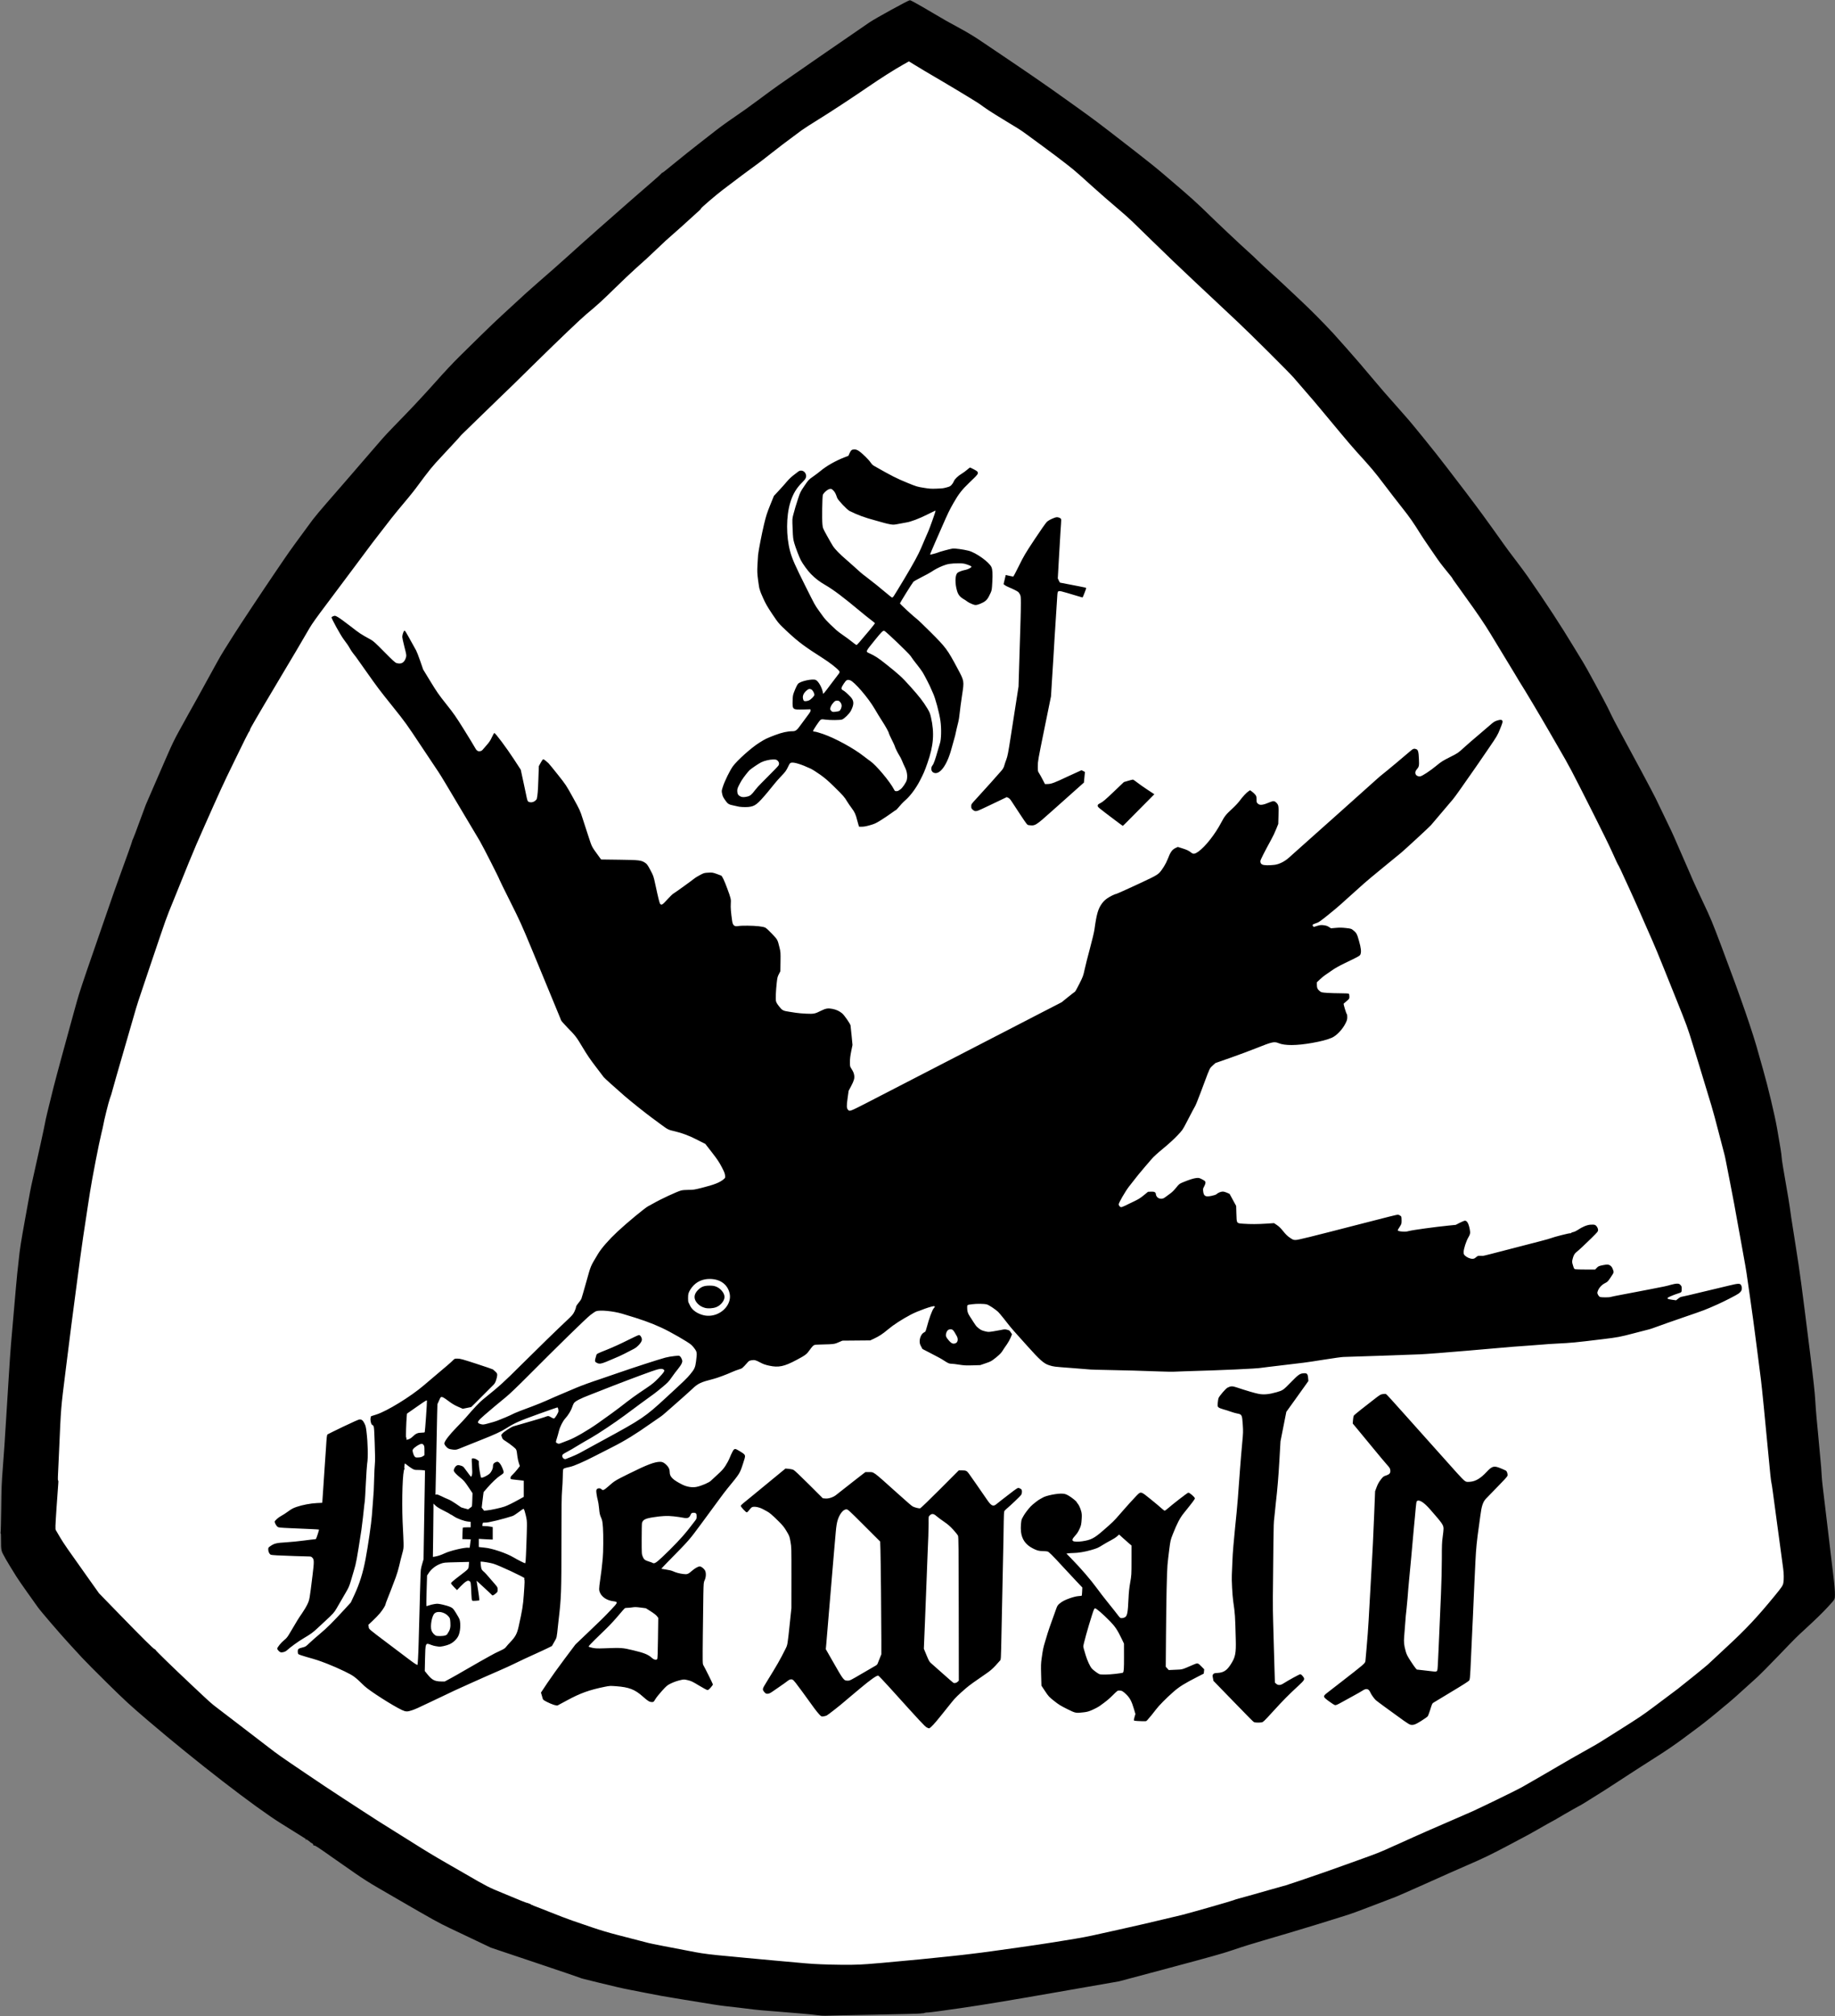
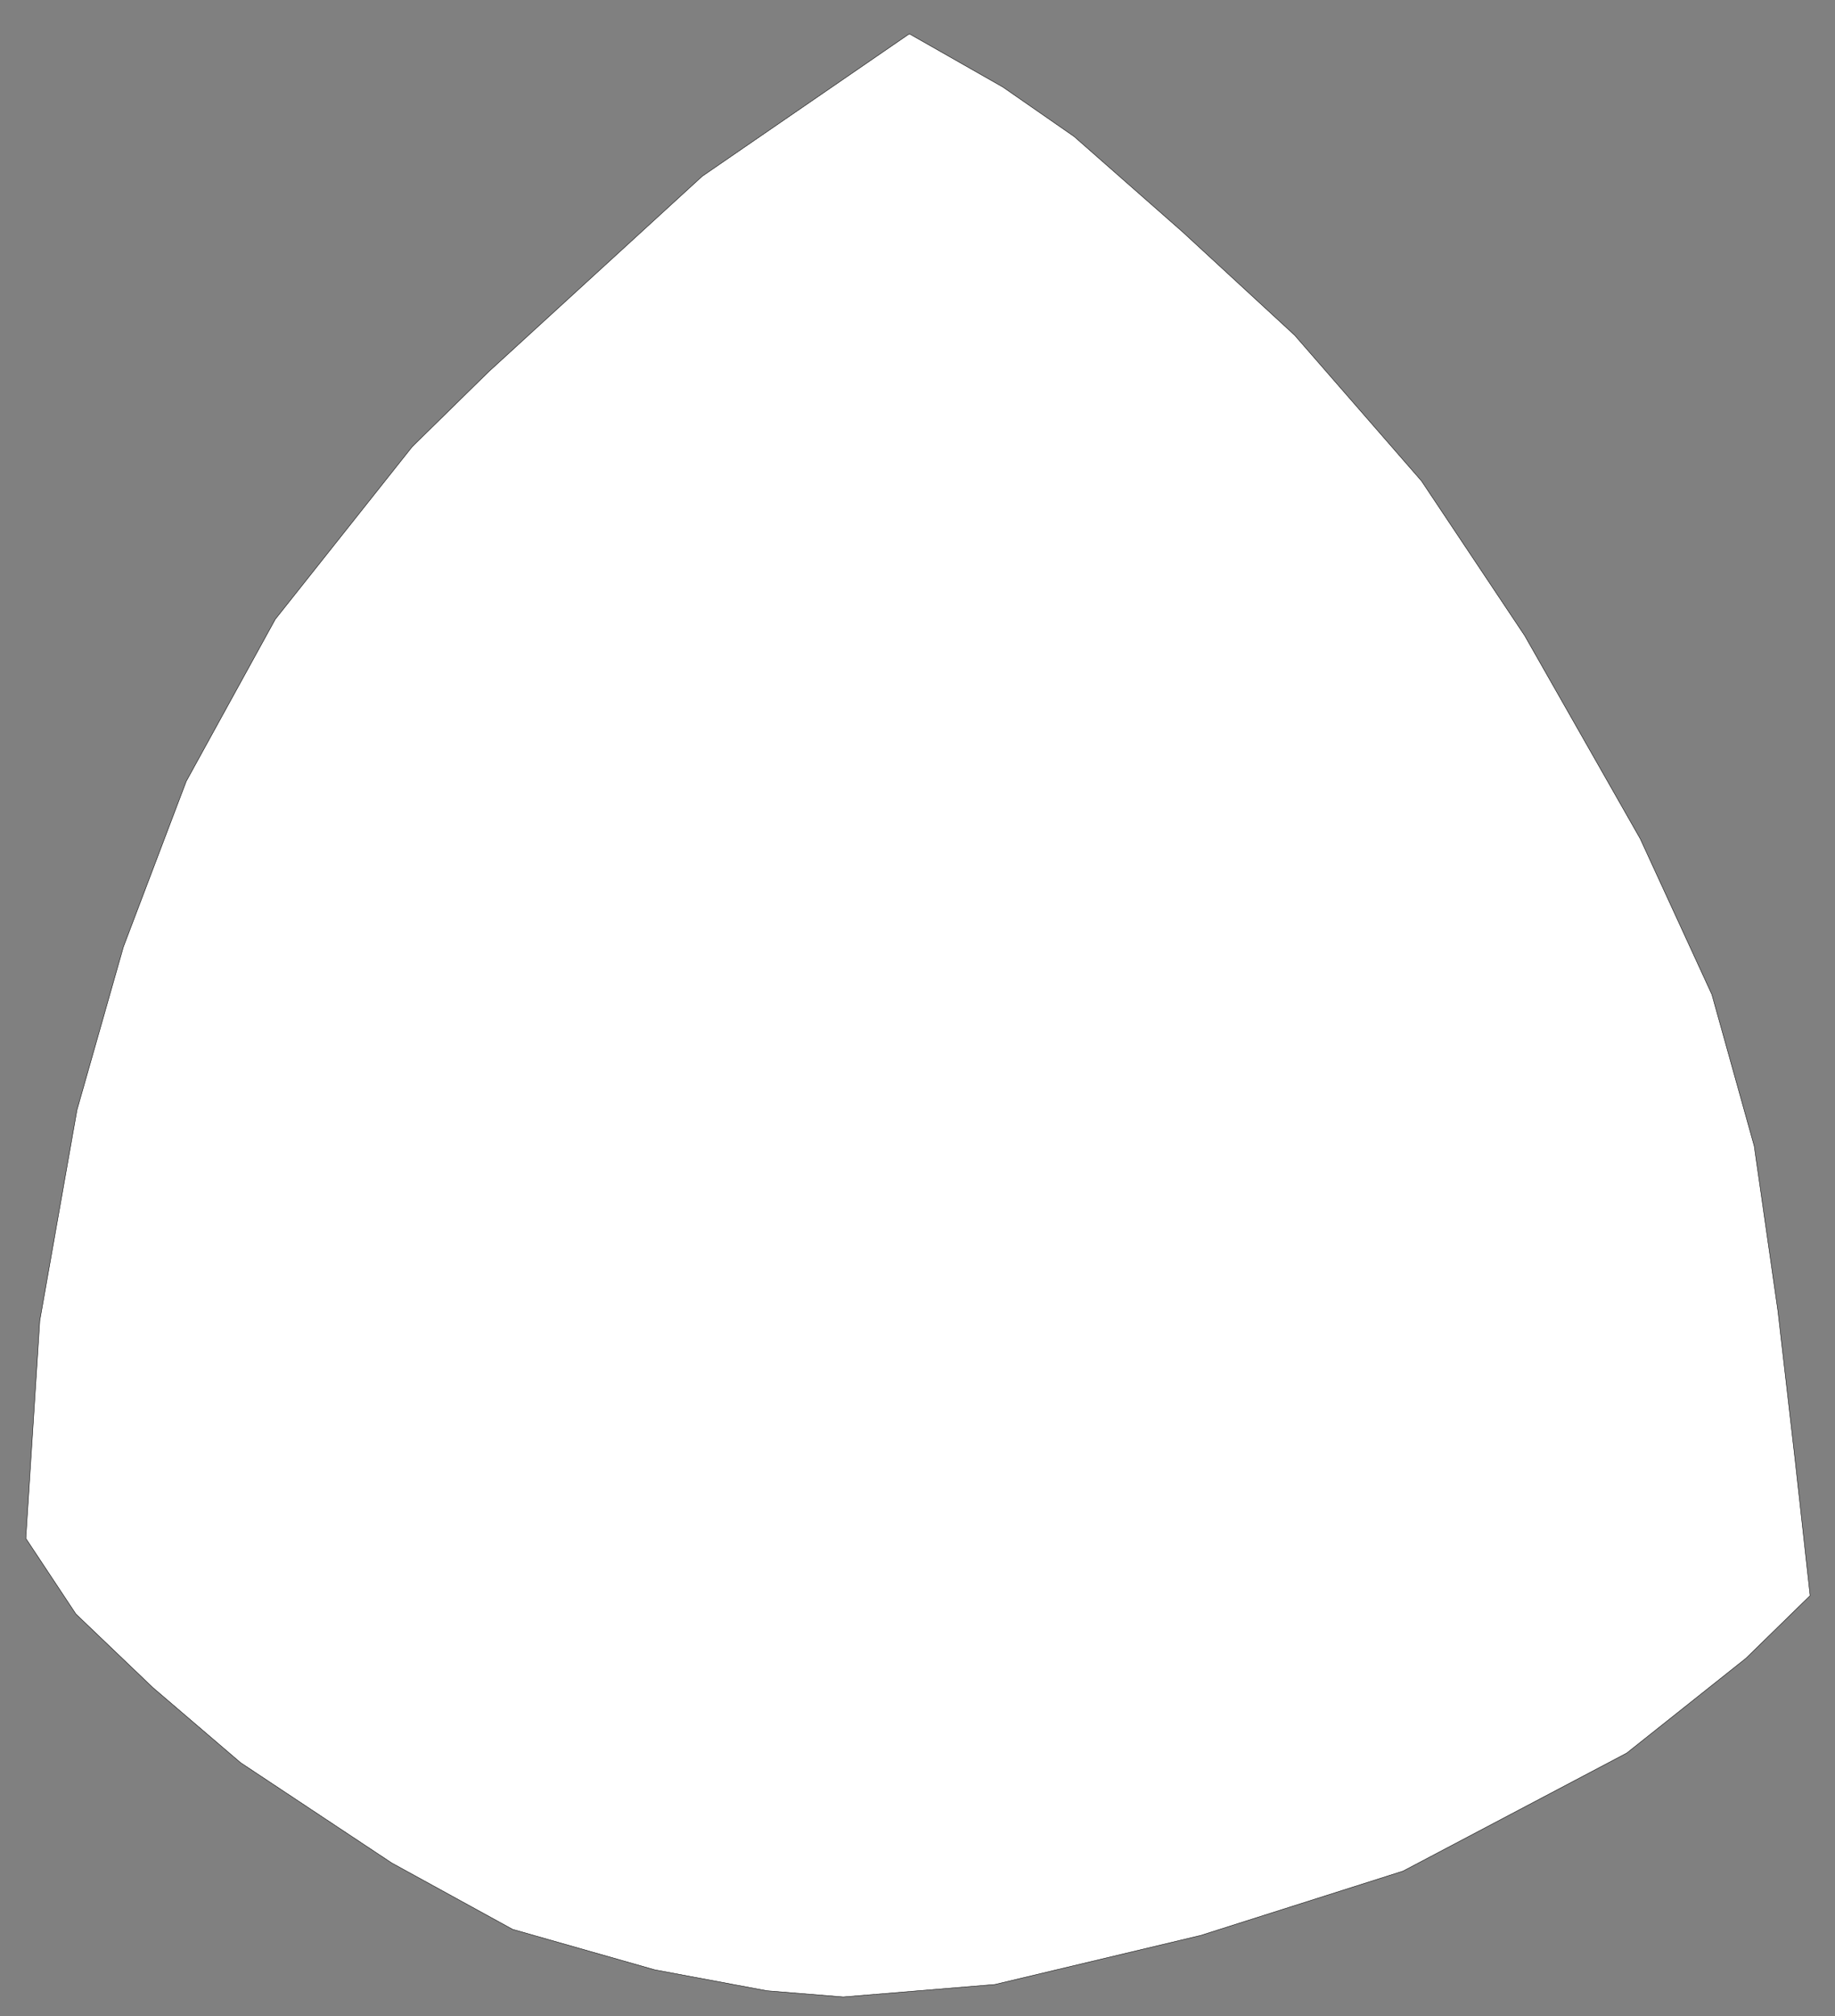
<svg xmlns="http://www.w3.org/2000/svg" xmlns:ns1="http://sodipodi.sourceforge.net/DTD/sodipodi-0.dtd" xmlns:ns2="http://www.inkscape.org/namespaces/inkscape" version="1.1" id="svg2" xml:space="preserve" width="4286.307" height="4706.396" viewBox="0 0 4286.307 4706.396" ns1:docname="Gruppenlogo.svg" ns2:version="1.1.2 (0a00cf5339, 2022-02-04)" ns2:export-filename="/home/dichler/Downloads/Gruppenlogo-small.png" ns2:export-xdpi="5.099443" ns2:export-ydpi="5.099443">
  <rect x="0" y="0" width="4286.307" height="4706.396" fill="#808080" stroke="none" />
  <defs id="defs6" />
  <ns1:namedview id="namedview4" pagecolor="#ffffff" bordercolor="#666666" borderopacity="1.0" ns2:pageshadow="2" ns2:pageopacity="0.0" ns2:pagecheckerboard="0" showgrid="false" ns2:zoom="0.19440319" ns2:cx="1949.5565" ns2:cy="2368.7883" ns2:window-width="2556" ns2:window-height="1398" ns2:window-x="0" ns2:window-y="0" ns2:window-maximized="1" ns2:current-layer="layer2" />
  <g ns2:groupmode="layer" id="layer1" ns2:label="Background" style="display:inline">
    <path style="fill:#ffffff;stroke:#000000;stroke-width:1px;stroke-linecap:butt;stroke-linejoin:miter;stroke-opacity:1" d="M 2124.096,78.941 1640.474,411.316 1141.685,867.593 962.958,1042.77 642.923,1445.816 435.055,1823.911 288.272,2210.436 l -108.465,380.803 -86.874,491.78 -32.637,508.362 117.02,176.617 179.727,171.74 204.989,175.331 353.245,234.2 282.108,154.796 331.78,94.4 262.372,48.988 178.029,14.442 354.405,-29.141 480.598,-114.508 472.746,-150.184 522.372,-275.417 278.602,-221.345 149.963,-146.376 -35.229,-317.533 -40.117,-347.498 -55.257,-384.45 L 3998.787,2321.84 3831.408,1958.141 3561.381,1483.768 3320.318,1122.712 3023.984,782.413 2762.135,541.185 2508.901,318.654 2342.546,203.236 Z" id="path1171" />
  </g>
  <g id="g8" ns2:groupmode="layer" ns2:label="Logo" transform="matrix(1.333,0,0,-1.333,3631.637,1890.08)" style="display:inline">
    <g id="g10" transform="scale(0.1)" style="display:inline">
-       <path d="m -12936.2,-21111.2 c -96.1,12.5 -352.1,35.5 -660,59.3 -273.2,21.2 -383.5,30.7 -435,37.7 -89.3,12.1 -416.1,51 -502.5,59.7 -83.4,8.4 -254.9,35.2 -772.5,120.6 -353.8,58.4 -360.1,59.5 -603.7,107.5 -94.9,18.6 -233.3,45.7 -307.5,60.1 -130.8,25.4 -220.4,46 -543.8,125 -277,67.7 -311.2,76.6 -315,81.6 -2,2.8 -354.7,122.8 -783.7,266.6 l -780,261.6 -337.5,160.2 c -185.7,88.2 -356.1,169.1 -378.8,179.9 -202,95.8 -302.4,151.5 -948.7,526.4 -61.9,35.9 -207,120 -322.5,186.9 -137.2,79.4 -275,167.1 -397.5,252.9 -103.1,72.3 -215.6,150.7 -249.9,174.2 -34.4,23.5 -98.5,68.3 -142.5,99.4 -244.6,172.9 -300.5,209.7 -319.2,209.7 -14.8,0 -19.7,3.8 -19.7,15.1 0,9.4 -7.9,18.7 -20.6,24.2 -11.3,5 -25.7,14.4 -31.9,20.9 -15.1,15.8 -62.2,47.6 -161.2,108.7 -45.4,28 -94.3,58.5 -108.8,67.8 -14.4,9.3 -120.7,75.6 -236.2,147.3 -455.3,282.7 -1497.9,1088 -2332.5,1801.5 -327.2,279.7 -391.7,338.9 -707.6,649.2 -191.1,187.9 -395.3,393.5 -453.7,457 -58.4,63.6 -157.8,171.6 -220.8,240 -158.1,171.8 -500.3,569.8 -549.7,639.4 -22.4,31.5 -106.5,149.6 -186.9,262.4 -80.5,112.8 -165.1,235.5 -188.1,272.7 -23,37.1 -70.2,113.1 -104.8,168.8 -34.6,55.6 -71.9,118.1 -82.8,138.7 -10.9,20.7 -31.1,57.7 -44.8,82.3 -35.2,63.2 -40.4,95.3 -39.5,245.8 0.5,90.6 -1.7,131.5 -7.1,128.2 -5.1,-3.2 -5.4,-1.2 -1,5.7 3.7,5.8 8.8,196.2 11.3,423 4,366.9 7.1,446.1 28.1,716.3 19.8,253.3 43.3,596.9 45,656.2 0.2,8.3 2.3,38.7 4.6,67.5 5.3,67.5 20.2,306.1 52.8,843.79 14.4,237.18 32.8,507.18 41,600 8.3,92.81 20.1,229.49 26.4,303.75 6.3,74.25 18.2,210.93 26.5,303.75 8.3,92.81 23.5,266.6 33.7,386.25 10.2,119.61 20.2,225.93 22.2,236.25 2,10.31 14,120 26.8,243.75 19.4,188.75 36.3,298.04 105,678.75 104.8,580.5 100.6,558.32 135.5,712.5 98,432.77 215.4,969.64 219.9,1004.96 5.2,41.05 61.5,277.07 147.3,618.24 24.9,98.71 90.6,345.08 146.1,547.5 55.4,202.42 124.8,455.78 154.1,563.05 29.3,107.22 57.6,210.19 63,228.75 5.5,18.55 25.6,91.13 44.8,161.25 42.2,154.02 111.9,364.02 311.2,937.5 20.1,57.73 74.3,214.68 120.4,348.75 206.9,600.7 265.2,766.99 344.7,982.5 94.2,255.152 195.1,539.57 195.1,549.762 0,6.519 6.4,23.05 14.2,36.679 7.8,13.629 58.6,147.379 113,297.231 54.4,149.8 105,286.519 112.5,303.75 49.2,112.648 174.1,400.82 211.9,488.828 24.8,57.73 52.7,121.871 62,142.5 9.2,20.621 60,137.07 112.8,258.75 64.8,149.29 124.5,272.42 183.6,378.75 48.2,86.6 129.2,233.43 180,326.25 50.8,92.81 98,177.18 105,187.5 7,10.31 30.6,52.5 52.4,93.75 21.9,41.25 42.2,78.36 45.2,82.5 4.4,6.01 141.1,254.25 287,521.25 52.7,96.21 91.4,162.57 139.1,238.24 28,44.29 102.1,161.87 164.8,261.33 104.5,165.74 508.1,774.21 714.6,1077.42 47.1,69.14 127.9,187.85 179.4,263.79 80.8,118.94 256.3,361.13 484.4,668.4 33.8,45.58 144.7,178.16 246.3,294.57 101.7,116.4 217.7,249.68 257.7,296.13 40.1,46.44 108.3,125.12 151.6,174.84 43.4,49.73 126,145.55 183.8,212.93 57.7,67.42 118.8,137.97 135.6,156.84 16.8,18.83 85.7,98.36 153,176.76 143.9,167.46 157.3,181.79 494.8,528.86 142.5,146.53 375.9,397.97 518.8,558.75 171.3,192.85 322.1,353.64 442.9,472.39 100.7,98.98 272.5,267.73 381.6,375 109.1,107.22 260.9,252.07 337.1,321.83 76.3,69.77 160.6,147.38 187.4,172.5 144.3,135.08 376.9,345.16 461.6,416.92 83.6,70.86 430.5,376.36 494.5,435.54 66,61.1 465.3,417.77 570.2,509.37 49.5,43.3 101.8,89.1 116.2,102 134.8,119.8 203.4,180.2 435,382.4 146.5,127.9 326.4,284.2 399.8,347.3 73.4,63.1 137.5,121.2 142.4,129.1 4.9,7.8 12.5,14.3 16.9,14.3 4.4,0 29.8,17.9 56.4,39.8 26.5,21.9 102.3,83.4 168.3,136.5 66,53.1 162.2,130.7 213.7,172.4 51.6,41.6 154.5,122.9 228.8,180.4 163.9,127.1 163.5,126.8 286.1,222.6 54.3,42.4 145.2,109.1 202,148.3 330.2,227.9 303.6,208.9 584.4,416.1 28.8,21.3 86.2,63.8 127.4,94.4 95.7,71.2 227.7,164.3 413.7,292 81.2,55.7 173,119.2 204,141.3 31,22 92,64.4 135.6,94.3 86.6,59.3 130.9,89.9 266.8,184.2 215.5,149.6 605.7,417.9 742.5,510.6 109.4,74.2 684.3,389.6 710,389.6 7.1,0 47.8,-19.7 90.2,-43.8 42.5,-24.1 104.3,-58.9 137.3,-77.4 33,-18.5 124.1,-71.9 202.5,-118.7 165.1,-98.6 245.5,-143.9 472.5,-266.5 93.2,-50.4 230.2,-133.1 315,-190.1 82.48,-55.5 217.48,-146.5 299.98,-202.2 82.5,-55.7 232.69,-157 333.75,-225.2 171.95,-115.9 517.38,-353.6 618.75,-425.8 24.72,-17.6 63.55,-45.1 86.25,-61.1 22.69,-16 186.37,-132.7 363.75,-259.2 284.84,-203.3 403.01,-292 811.05,-608.8 85.74,-66.6 143.71,-111.5 241.88,-187.5 178.9,-138.5 358.2,-282.7 465.78,-374.7 72.23,-61.7 224.1,-191.6 337.54,-288.7 113.44,-97 265.31,-234 337.5,-304.2 305.97,-297.9 647.03,-619.47 862.89,-813.54 38.98,-35.03 92.77,-86.21 119.61,-113.71 26.79,-27.54 123.01,-116.68 213.75,-198.16 90.74,-81.49 197.07,-178.87 236.25,-216.41 39.18,-37.58 169.1,-159.76 288.75,-271.6 186.21,-174.1 381.44,-370.35 580.94,-583.98 26.99,-28.91 135.5,-150.39 241.13,-270 177.34,-200.75 260.23,-297.19 482.97,-561.88 138.32,-164.41 144.57,-171.56 487.5,-558.9 102.93,-116.22 151.25,-172.58 203.32,-237.04 20.15,-24.92 97.38,-119.33 171.64,-209.84 74.26,-90.51 173.01,-213.55 219.49,-273.44 46.48,-59.88 128.79,-165.58 182.97,-234.88 156.05,-199.73 530.94,-694.88 632.38,-835.27 35.28,-48.79 122.31,-169.1 193.4,-267.35 71.09,-98.2 152.93,-212.97 181.879,-255 28.942,-41.99 116.672,-160 195,-262.22 78.321,-102.23 174.531,-232.15 213.86,-288.75 336.211,-484.07 578.211,-854.34 824.461,-1261.64 83.55,-138.21 154.531,-254.65 157.73,-258.75 21.91,-28.29 374.801,-677.86 425.781,-783.75 97.029,-201.68 128.669,-263.09 248.629,-482.74 214.14,-391.991 550.63,-1021.799 589.57,-1103.51 21.65,-45.391 70.51,-146.641 108.6,-225 156.91,-322.66 192.11,-398.129 265.97,-570 63.87,-148.641 190.55,-438.87 232.47,-532.5 5.5,-12.39 24.25,-56.25 41.6,-97.5 17.34,-41.25 98.55,-216.76 180.43,-390 139.53,-295.2 160.08,-344.5 326.05,-783.75 341.8,-904.57 556.84,-1526.22 652.42,-1886.25 5.47,-20.63 40.39,-143.95 77.62,-273.99 83.75,-292.73 201.8,-787.62 241.45,-1012.26 58,-328.68 80.5,-469.22 80.97,-506.25 0.24,-20.63 10.9,-98.25 23.67,-172.5 12.78,-74.26 34.61,-202.5 48.56,-285 13.94,-82.5 34.06,-198.95 44.69,-258.75 10.66,-59.81 22.81,-137.47 27.03,-172.5 10.47,-87.43 18.32,-138.64 103.87,-678.87 75.35,-475.9 98.43,-647.46 248.98,-1852.38 63.55,-508.94 84.88,-702.94 93.2,-847.54 5.9,-103.1 15.86,-236.4 22.11,-296.2 6.29,-59.8 18.24,-186.4 26.56,-281.3 8.36,-94.9 21.68,-240 29.65,-322.5 24.18,-250.2 31.41,-337.5 33.6,-406.5 1.13,-36.3 9.33,-125 18.16,-197.2 29.65,-241.5 26.17,-212.4 83.83,-701.3 8.28,-70.1 21.56,-181.5 29.49,-247.5 7.97,-66 16.33,-136.8 18.59,-157.5 4.65,-42.5 35.79,-303.7 53.64,-450 20.94,-171.4 30.19,-283.2 28.98,-350.2 -1.4,-76.3 1.68,-71.1 -119.29,-202.8 -93.13,-101.4 -208.05,-213.6 -393.91,-384.7 -174.02,-160.1 -153.75,-139.9 -488.56,-487.3 -155.07,-160.9 -311.91,-319.5 -348.55,-352.5 -36.64,-33 -103.87,-93.8 -149.34,-135.1 -220.97,-200.7 -312.97,-282.5 -371.44,-330.1 -35.08,-28.6 -70.51,-57.7 -78.75,-64.8 -143.28,-122 -334.1,-275.8 -434.77,-350.6 -69.96,-51.9 -208.98,-155.1 -308.86,-229.4 -107.15,-79.6 -276.41,-194.9 -412.78,-281.1 -127.11,-80.3 -290.15,-184.6 -362.34,-231.7 -350.67,-228.8 -409.3,-266.8 -516.408,-335.4 -50.942,-32.6 -98.121,-62.7 -104.844,-66.8 -6.719,-4.1 -47.699,-29.8 -91.098,-57 -229.371,-144.1 -269.492,-168.6 -303.902,-185.3 -20.629,-10 -64.488,-34.2 -97.5,-53.7 -33.008,-19.4 -103.867,-60 -157.5,-90.1 -53.629,-30 -111.019,-63.6 -127.5,-74.6 -16.527,-11 -36.406,-22.4 -44.258,-25.4 -12.422,-4.8 -221.41,-122.3 -353.242,-198.6 -72.539,-42 -88.707,-50.7 -448.707,-241.5 -306.371,-162.4 -458.791,-236 -725.041,-350.4 -134.34,-57.7 -385.39,-169 -795,-352.7 -216.56,-97.1 -427.5,-189.6 -468.75,-205.6 -126.68,-49.2 -183.79,-71 -281.25,-107.6 -51.56,-19.3 -135.94,-51.4 -187.5,-71.3 -175.94,-68 -311.21,-117.3 -367.5,-134.2 -30.94,-9.3 -96.76,-29.9 -146.25,-45.9 -138.79,-44.8 -575.2,-178.8 -768.75,-236 -51.56,-15.3 -114.03,-34 -138.75,-41.7 -50.51,-15.8 -153.52,-46 -232.5,-68.2 -28.87,-8.1 -120,-35.1 -202.5,-60 -82.5,-24.9 -195.59,-58.8 -251.25,-75.4 -55.71,-16.5 -189.03,-60 -296.25,-96.6 -154.92,-52.8 -377.42,-115.2 -1082.62,-303.4 l -887.58,-236.9 -1114.92,-194.6 c -852.46,-148.7 -1241.99,-213.1 -1654.86,-273.6 -297,-43.4 -556.9,-78.1 -577.5,-77 -20.7,1.1 -48.6,-2.6 -62.1,-8.2 -13.6,-5.6 -26.5,-8.4 -28.7,-6.2 -2.3,2.3 -14.8,1 -27.9,-2.9 -13.1,-3.9 -388.3,-13.5 -833.8,-21.5 -445.5,-8 -828.6,-15.9 -851.3,-17.7 -22.7,-1.8 -90.2,3.1 -150,10.8 z m 915,894.9 c 80.5,6.2 185.1,14.8 232.5,19 255.2,22.8 523.4,47.7 656.3,61 395.4,39.7 661.2,67.3 750,78.1 53.6,6.5 126.2,15.2 161.2,19.2 106.3,12.3 238.07,29.2 348.78,44.7 57.77,8.2 275.43,38.6 483.75,67.8 208.32,29.1 481.68,69.7 607.5,90.3 125.82,20.5 301.33,49.3 390,63.7 88.71,14.5 220.31,39.6 292.5,55.7 72.19,16.1 276.37,61.3 453.75,100.4 177.38,39.1 386.64,86.4 465,105.2 133.47,32 463.2,110.1 641.25,151.9 107.22,25.2 883.16,246.8 911.25,260.3 12.38,5.9 51.21,18.2 86.25,27.3 55.51,14.3 459.76,128 532.5,149.8 31.17,9.2 251.76,71.2 300,84.2 18.55,5 121.52,39 228.75,75.6 458.51,156.5 468.55,160 753.75,262.4 51.56,18.5 184.88,66.3 296.25,106.2 325.62,116.7 384.33,140.1 594.92,237.2 26.05,12 48.52,21.9 49.92,21.9 1.41,0 27.35,11.5 57.62,25.5 97.38,45.2 426.68,192.4 538.79,240.9 259.41,112.1 289.92,125.4 311.25,135.2 12.38,5.7 84.96,37.1 161.25,69.9 248.32,106.6 323.9,140.7 480,216.6 84.57,41.1 179.06,86.8 210,101.3 141.248,66.7 414.1,203.4 464.998,232.9 30.942,18 172.692,99.4 315,181 142.301,81.6 287.461,166.1 322.5,187.7 57.731,35.7 304.371,176.5 558.75,319 128.633,72 121.402,67.6 465.002,284.6 401.6,253.7 426.56,270.4 636.72,427 160,119.2 380.82,284.6 416.4,312 99.61,76.5 500.24,400.7 529.38,428.3 43.98,41.8 179.33,167.7 337.5,314.1 332.03,307.1 525.74,513.4 827.97,881.5 133.71,162.8 150.39,187.8 158.55,237.6 10,61.1 8.71,158 -3.36,246.1 -5.62,41.3 -20.86,154.3 -33.83,251.3 -30.11,225.2 -59.1,439.1 -68.51,506.2 -12.89,91.9 -59.49,437.4 -78.87,585 -10.31,78.4 -21.8,152.6 -25.55,165 -7.14,23.6 -25.07,192.3 -56.52,532.5 -47.62,514.9 -112.38,1163.8 -127.3,1275.04 -6.1,45.35 -22.93,176.99 -37.43,292.5 -14.49,115.5 -29.64,233.63 -33.71,262.5 -4.02,28.86 -17.69,133.47 -30.31,232.5 -12.62,98.98 -27.73,213.75 -33.63,255 -5.86,41.25 -32.81,233.63 -59.85,427.5 -50.27,360.07 -65.46,458.51 -97.34,630 -10,53.63 -30.35,166.68 -45.23,251.25 -14.89,84.57 -30.12,168.94 -33.83,187.5 -3.67,18.55 -12.11,64.1 -18.67,101.25 -61.06,344.84 -94.34,523.78 -146.37,787.5 -33.36,169.1 -68.91,350.78 -78.95,403.67 -10.07,52.89 -23.43,111.95 -29.68,131.25 -6.29,19.29 -48.4,180.19 -93.52,357.58 -45.16,177.38 -102.81,390 -128.09,472.5 -25.27,82.5 -49.33,161.79 -53.47,176.25 -11.95,41.64 -156.64,517.96 -167.46,551.21 -5.35,16.52 -52.74,170.07 -105.24,341.29 -91.33,297.77 -104.02,332.5 -292.85,802.5 -364.1,906.09 -345.51,861.25 -531.91,1282.5 -48.36,109.29 -107.5,244.29 -131.41,300 -23.91,55.66 -58.98,134.25 -77.93,174.64 -18.94,40.39 -34.45,74.61 -34.45,76.1 0,1.48 -27.23,61.29 -60.47,132.85 -33.28,71.56 -65,140.27 -70.47,152.66 -37.11,83.86 -96.8,210.621 -100.66,213.75 -7.85,6.32 -49.46,94.062 -120.98,255 -37.578,84.57 -178.281,371.441 -312.699,637.5 C 260.469,753.09 276.211,723.359 50.039,1114.34 c -40.59,70.11 -109.77,189.92 -153.75,266.25 -150.269,260.7 -433.129,735.19 -488.789,819.88 -15.738,24.02 -28.672,44.84 -28.672,46.25 0,1.4 -37.699,64.45 -83.75,140.08 -112.109,184.06 -268.168,441.21 -418.748,690.07 -105.51,174.34 -240.55,373.4 -434.1,639.97 -23.99,33 -73.28,102.18 -109.57,153.75 -36.33,51.56 -79.03,110.93 -94.93,131.91 -15.89,21.02 -28.9,40.9 -28.9,44.18 0,5.86 -21.8,33.55 -150.59,191.33 -35.39,43.36 -86.25,110.9 -113.08,150.08 -26.8,39.18 -94.11,137.07 -149.57,217.5 -55.47,80.43 -118.68,174.92 -140.51,210 -133.32,214.14 -197.07,305.58 -325.82,467.57 -79.22,99.65 -223.36,286.14 -320.35,414.46 -165.2,218.59 -222.43,286.48 -480.55,569.96 -55.98,61.48 -178.83,204.57 -273.05,318.01 -94.22,113.43 -185.58,223.12 -203.04,243.75 -17.47,20.62 -76.53,91.48 -131.29,157.5 -54.77,65.97 -116.96,140.23 -138.21,165 -48.36,56.36 -278.24,322.18 -304.76,352.5 -10.86,12.38 -35.78,41.05 -55.39,63.75 -79.96,92.46 -765.55,774.41 -978.79,973.59 -125.82,117.54 -255.74,239.53 -288.75,271.09 -33.01,31.61 -240.08,225.67 -460.16,431.29 -220.08,205.63 -556.8,527.74 -748.28,715.82 -322.93,317.22 -406.87,397.12 -508.01,483.52 -282.77,241.6 -396.87,341 -551.95,480.7 -338.98,305.4 -298.05,271.4 -648.24,538.5 -58.21,44.3 -175.04,130.9 -259.61,192.3 -84.57,61.4 -192.54,140.5 -240,175.9 -47.42,35.3 -114.92,81.4 -150,102.4 -35.04,21 -100.86,60.9 -146.25,88.7 -45.35,27.8 -148.32,90.9 -228.75,140.1 -80.43,49.2 -178.75,113.6 -218.43,143 -79.8,59 -134.7,94.7 -280.3,182.2 -53.7,32.2 -144.7,87.3 -202.5,122.3 -57.8,35.1 -164.1,98.4 -236.3,140.6 -304.3,178.3 -360.9,211.9 -489.6,290.8 l -103.5,63.3 -102.8,-57.8 c -156.2,-87.9 -387.1,-234.4 -609.1,-386.5 -280.4,-192.2 -674.2,-450.5 -869.9,-570.6 -125.8,-77.2 -262.6,-165.4 -303.8,-196 -298.7,-221.1 -394,-293.4 -536.3,-406.1 -88.6,-70.4 -191.6,-149.7 -228.7,-176.3 -143.9,-103.2 -370.7,-272.6 -615.7,-459.8 -123.8,-94.6 -378.1,-312.9 -378.1,-324.7 0,-5.2 -10.9,-18.7 -24.4,-29.9 -13.3,-11.3 -61.4,-54.9 -106.8,-97.1 -93.5,-86.8 -348.3,-315.3 -400.5,-359 -49.4,-41.49 -99.6,-87.86 -248.3,-229.42 -148.1,-141.1 -175.6,-166.25 -363.9,-334.14 -74,-66.02 -241,-224.18 -371,-351.53 -219.6,-215.19 -283.4,-273.24 -494.4,-450 -103.4,-86.6 -447.3,-414.61 -896.9,-855.47 -198,-194.14 -371.8,-365 -386.3,-379.64 -14.4,-14.69 -107.2,-104.15 -206.2,-198.79 -99,-94.65 -272.8,-263.21 -386.3,-374.61 -113.4,-111.37 -233.2,-227.82 -266.2,-258.75 -33,-30.9 -63.4,-61.76 -67.5,-68.56 -4.1,-6.79 -48,-55.7 -97.5,-108.67 -49.5,-53.01 -108.6,-116.6 -131.3,-141.33 -22.7,-24.72 -61.8,-66.95 -87,-93.83 -184.5,-196.83 -211.4,-229.84 -463.4,-570.07 -48.3,-65.12 -181.6,-228.09 -316.7,-387.07 -51.3,-60.32 -123.1,-151.72 -323.3,-411.68 -50.9,-66.02 -106.9,-138.56 -124.5,-161.25 -17.7,-22.7 -154.9,-206.64 -304.9,-408.75 -150,-202.15 -376.1,-504.18 -502.5,-671.25 -155,-205.04 -248.1,-335.47 -286.2,-401.25 -31.1,-53.64 -86.4,-148.13 -122.9,-210 -36.4,-61.88 -88.8,-151.33 -116.3,-198.75 -27.6,-47.47 -141.1,-238.13 -252.4,-423.75 -111.2,-185.63 -250.6,-420.2 -309.8,-521.25 -59.1,-101.06 -124.4,-212.47 -145,-247.5 -79.6,-135.55 -102.6,-178.99 -102.6,-194.22 0,-8.67 -3.5,-15.78 -7.8,-15.78 -6.7,0 -107.3,-199.85 -262.1,-521.25 -23.9,-49.5 -82.9,-171.02 -131.2,-270 -48.2,-99.031 -152.9,-326.84 -232.5,-506.25 -79.6,-179.461 -153.2,-344.809 -163.5,-367.5 -85.3,-188.559 -201.4,-459.418 -273.2,-637.5 -123.3,-305.82 -185.3,-459.07 -268.7,-663.75 -139.8,-343.52 -95.1,-218.01 -428.7,-1203.75 -197.4,-582.93 -202.3,-598.17 -268.5,-828.75 -50.5,-175.79 -116.2,-402.35 -157.5,-543.75 -96.6,-330.36 -227.5,-788.01 -233.8,-817.5 -2.2,-10.32 -13.8,-44.07 -25.7,-75 -20.3,-52.62 -104,-390.16 -115.4,-465 -2.8,-18.56 -16.6,-79.34 -30.7,-135 -41.5,-164.3 -165.6,-803.4 -202.4,-1042.5 -18.7,-121.68 -35.4,-229.69 -37.2,-240 -1.7,-10.32 -6.8,-44.07 -11.4,-75 -4.5,-30.94 -11.3,-76.53 -15.2,-101.25 -3.8,-24.77 -12,-78.75 -18.2,-120 -6.2,-41.25 -23.1,-152.62 -37.6,-247.5 -14.5,-94.89 -38,-261.96 -52.3,-371.25 -38.1,-290.71 -62.6,-476.22 -71.5,-540 -4.2,-30.94 -21.1,-159.18 -37.5,-285 -16.3,-125.82 -36.4,-279.38 -44.7,-341.25 -8.2,-61.88 -52,-409.54 -97.2,-772.54 -90.6,-727.1 -82,-621 -120.3,-1485 -8.1,-181.5 -16.3,-359.4 -18.3,-395.4 -2.1,-39.7 -0.6,-67.3 4,-70.1 4.5,-2.8 5.7,-20.4 3,-43.3 -2.6,-21.3 -16.1,-210.5 -30.1,-420.5 -23.4,-351.3 -24.5,-383.7 -13.7,-405 6.5,-12.7 42.4,-73.8 79.8,-135.7 68.8,-113.5 118.1,-184.8 479,-691.8 l 198.8,-279.4 351.8,-361.7 c 411.2,-422.8 596.9,-606.8 622.3,-616.6 10,-3.9 18.2,-10.9 18.2,-15.5 0,-10.4 299.1,-301 630,-612 343.6,-322.9 337.1,-317.1 441.8,-397 87.9,-67 301.4,-230.3 417,-318.9 28.8,-22.1 93.2,-71.6 143.1,-109.9 49.8,-38.3 152.3,-116.9 227.8,-174.7 75.5,-57.7 174.9,-133.8 220.7,-169 45.9,-35.2 172.8,-124.4 282.1,-198.2 109.4,-73.9 235.9,-159.6 281.3,-190.5 173.4,-118.3 450.2,-302.4 641.2,-426.5 109.4,-71 271.4,-176.4 360,-234.1 229.2,-149.3 279.7,-181.3 573.8,-364.2 144.3,-89.8 284.4,-177.4 311.2,-194.6 148.3,-95.4 367.8,-227.7 570,-343.6 125.9,-72.1 271,-155.5 322.5,-185.4 390.4,-226.5 404.5,-233.7 667.5,-341.4 43.4,-17.7 104.1,-42.8 135,-55.8 163.1,-68.4 260,-107.4 270,-108.5 20.3,-2.3 90,-30.3 90,-36.2 0,-3.1 6.8,-5.7 15,-5.7 8.3,0 15,-2.8 15,-6.3 0,-3.4 4.3,-6.2 9.4,-6.2 5.2,0 127.5,-47.5 271.9,-105.5 144.3,-58 326.6,-127.4 405,-154.3 78.4,-26.9 237,-81.1 352.5,-120.6 126.1,-43.1 290.9,-92.5 412.5,-123.6 325.5,-83.2 529.7,-136 570,-147.5 33.3,-9.5 337.7,-69.1 821.2,-160.9 139.8,-26.5 310.6,-47.4 581.3,-71.1 24.7,-2.2 164.8,-15.6 311.2,-29.8 146.5,-14.2 367.5,-34.6 491.3,-45.3 123.7,-10.7 292.5,-25.8 375,-33.7 260.5,-24.7 368.5,-31.3 615,-37.7 289.7,-7.4 469.2,-4.6 663.7,10.6 z m 1019.3,4141 c -35,17.8 -100.7,88.2 -646.3,692.9 -106.3,117.8 -199.2,215.2 -206.4,216.4 -27,4.4 -140.2,-75.4 -312.7,-220.4 -97.6,-82.1 -193.3,-162.2 -212.5,-178 -19.3,-15.9 -45.2,-37.9 -57.6,-49 -66.8,-59.9 -301.2,-243.8 -321.4,-252.3 -13,-5.4 -38.8,-12 -57.4,-14.7 -33.2,-4.9 -34.3,-4.4 -71.8,34.9 -20.9,21.9 -60.1,70.2 -86.9,107.3 -377.3,521.1 -365.5,506.3 -405.9,506.3 -19.2,0 -36.5,-7.8 -62.8,-28.3 -20,-15.5 -44.8,-33.9 -55.1,-40.8 -10.3,-6.8 -52.5,-36.2 -93.7,-65.3 -130.3,-91.7 -153.8,-106.7 -178.5,-113.9 -37.7,-10.9 -60.9,-1.8 -86.5,33.9 -29.3,40.8 -27.4,48.5 40.2,158.1 198.6,322.1 235.8,387.1 334.1,582.5 41.2,82.1 37.8,61.8 83.1,493.8 l 24,228.7 0.6,532.5 c 0.5,525 0.2,533.9 -16.9,629.9 -16.9,94.8 -18.7,99.7 -68.8,183.8 -43.3,72.6 -66.2,100.9 -143.9,177.9 -103.2,102.2 -154.8,146.6 -193.7,166.7 -14.4,7.4 -45.8,24.5 -69.7,37.8 -75.9,42.3 -171.1,58 -205.4,34 -8.8,-6.2 -28.4,-28.1 -43.6,-48.8 -15.6,-21.3 -33.5,-37.5 -41.2,-37.5 -16.1,0 -104.7,95.6 -104.9,113.1 0,6.6 19.2,27.3 42.9,46 23.8,18.7 106.1,85.9 182.9,149.3 76.9,63.4 233.8,192.5 348.8,286.9 l 208.9,171.6 54.4,-4.6 c 30,-2.5 67,-9.9 82.4,-16.3 18.7,-7.8 109.5,-93 272.8,-255.7 l 244.7,-244.1 45,-4 c 54.7,-5 135,20.8 184.3,59.1 70.3,54.6 245.7,192.4 309,242.8 37.1,29.5 99.1,77.8 137.7,107.2 l 70.3,53.7 49.7,-0.1 c 106.4,-0.2 64.3,30.2 506.4,-366.3 188.1,-168.7 256.5,-227.7 274.6,-236.7 35.4,-17.6 111.2,-36.4 128.7,-31.9 9.7,2.5 165.9,153.1 347.3,334.7 l 329.6,330.3 h 54.3 c 71.2,0 86,-6.7 120.8,-54 30.2,-41.1 227.3,-324.2 323.27,-464.4 72.07,-105.3 105.67,-120.1 162.85,-71.6 27.35,23.1 120.32,95.4 293.56,228.1 39.02,29.9 77.58,54.4 85.7,54.4 20.67,0 56.25,-19.7 61.8,-34.1 9.1,-23.7 4.45,-65.8 -9.81,-88.8 -12.5,-20.2 -188.55,-187.4 -261.32,-248.2 -13.52,-11.3 -28.4,-27.7 -33.13,-36.6 -5.51,-10.3 -9.18,-75.9 -10.35,-184.8 -1.72,-163 -6.52,-415.6 -14.69,-776.3 -6.91,-304.6 -18.16,-840.9 -30.19,-1439.1 -3.09,-153.2 -6.21,-197.5 -14.85,-209.8 -6.01,-8.6 -44.22,-51.1 -84.88,-94.6 -55.9,-59.7 -96.56,-94.4 -166.87,-142.1 -176.99,-120.2 -295.79,-205.8 -347.99,-251.1 -135.1,-116.8 -191,-171.4 -247,-241.2 -33.3,-41.4 -120.6,-150.2 -193.9,-241.6 -114.2,-142.2 -169,-201.6 -204.1,-221.1 -4.1,-2.3 -23.1,3.8 -42,13.5 z m 540.7,802.5 18.8,18.7 -1.6,1255.7 c -1.4,1079.1 -3.1,1259.3 -12.5,1281.7 -6,14.4 -43.5,61.8 -83.4,105.4 -55.5,60.8 -93.3,93.6 -162,140.5 -49.3,33.7 -108.3,77.6 -131.1,97.5 -50.4,44.2 -79.9,48.1 -115.8,15.8 -25,-22.6 -24.3,-18.4 -22.9,-145.8 0.8,-72.4 -8.3,-341.1 -18,-534.9 -2.1,-41.2 -5.5,-129 -7.7,-195 -2.1,-66 -5.6,-158.8 -7.7,-206.2 -2.1,-47.5 -8.8,-217.9 -14.8,-378.8 -6,-160.9 -12.6,-333 -14.8,-382.5 -2.1,-49.5 -7.6,-181.1 -12.1,-292.5 l -8.3,-202.5 46.4,-112.3 c 39.7,-96.2 50.8,-116.2 77.4,-138.8 17.1,-14.5 109.1,-95.9 204.5,-181 95.3,-85 179.8,-158.5 187.6,-163.2 20.2,-12.2 56,-3.8 78,18.2 z m -1673.6,144.9 c 118.2,69.6 225.4,131.8 238.2,138.4 12.8,6.5 26.9,21.3 31.2,32.9 4.3,11.5 20.9,53 36.7,92.2 l 28.8,71.2 v 251.3 c 0,367.2 -10.6,1412.9 -16,1579.8 l -4.7,143.6 -282.4,282.1 c -270.8,270.4 -283.5,282 -310.4,282 -52.7,0 -116,-77.4 -150.3,-183.8 -16.2,-50.4 -26.1,-110.5 -35.1,-213.7 -4.1,-47.5 -17.6,-201 -29.9,-341.3 -12.4,-140.2 -29.2,-339.3 -37.5,-442.5 -22.8,-283 -29.6,-364.2 -33.6,-401.2 -2,-18.6 -10.5,-118.1 -18.8,-221.3 -25.6,-317 -36.7,-449.8 -45.9,-549.3 l -8.8,-95.7 111.3,-195 c 203.7,-357.1 203,-356.2 275.2,-356.2 34.5,0 52.1,8.8 252,126.5 z m 9608.63,-898.8 c -16.29,2.8 -61.72,30 -120,71.8 -262.19,188.4 -470.94,341.5 -489.34,359 -30.94,29.3 -79.49,97.6 -95,133.4 -29.26,67.9 -69.88,78.1 -136.37,34.5 -22.3,-14.7 -84.41,-50.4 -138.04,-79.5 -53.63,-29.1 -149.14,-81.6 -212.23,-116.8 -99.76,-55.5 -117.58,-63 -136.37,-57.6 -11.87,3.3 -58.94,33.7 -104.61,67.4 -108.08,79.8 -108.78,84.9 -21.17,153.1 34.03,26.4 142.89,110.9 241.88,187.6 390.23,302.5 411.52,320.7 419.45,358.6 1.95,9.3 10.51,104.8 19.02,212 8.48,107.3 18.72,232.1 22.74,277.5 4.02,45.4 10.86,148.4 15.19,228.8 4.34,80.4 11.1,201.9 15.08,270 15.47,265.4 37.42,655.4 44.53,791.2 4.11,78.4 10.94,206.6 15.24,285 4.26,78.4 14.69,316 23.12,528 l 15.32,385.4 26.91,72.1 c 19.49,52.3 39.1,87.9 71.41,129.7 41.36,53.7 47.85,58.9 92.53,73.7 63.6,21.2 81.29,42.9 75.51,92.5 -3.75,32 -10.7,43.5 -59.26,97.5 -30.27,33.6 -142.38,167.4 -249.14,297.4 -106.79,129.9 -229.25,278.3 -272.14,329.8 l -78.01,93.6 4.8,60.1 c 2.62,33.2 8.21,67 12.42,75.2 4.18,8.3 60.55,56.3 125.2,106.8 64.69,50.4 168.16,131.2 230,179.6 103.32,80.7 115.78,88.3 153.75,93.6 22.73,3.2 46.76,4.1 53.36,2.1 6.6,-2 48.79,-44.8 93.75,-95.1 44.96,-50.3 100.27,-111.9 122.97,-136.9 22.69,-24.9 65.23,-72.2 94.49,-105.2 29.3,-32.9 130.55,-146.1 225,-251.5 276.02,-308 592.23,-661.5 707.62,-790.9 58.83,-66 120.97,-129.6 138.04,-141.4 29.61,-20.4 34.03,-21.2 92.15,-17.3 97.58,6.6 185.78,58.6 292.35,172.5 96.91,103.6 128.63,112.1 244.02,65.1 42.699,-17.3 85.039,-36.3 94.18,-42.1 19.769,-12.5 34.609,-61.6 27.5,-90.9 -3.282,-13.5 -66.45,-83 -179.18,-197.1 -95.74,-97 -186.33,-190.2 -201.33,-207.1 -50.7,-57.5 -73.28,-127.2 -94.41,-291.7 -4.77,-37.1 -15.2,-113.1 -23.17,-168.7 -39.49,-276.6 -52.65,-408.2 -63.39,-633.8 -6.25,-132 -14.61,-307.5 -18.52,-390 -3.91,-82.5 -8.98,-197.2 -11.25,-255 -7.7,-194.6 -11.95,-292.2 -15.35,-348.7 -1.88,-30.9 -5.28,-101.9 -7.62,-157.5 -6.25,-150.2 -25.08,-558 -34.41,-746.3 -6.37,-127.8 -10.98,-169.6 -20.47,-185.8 -8.56,-14.6 -102.11,-74.6 -312.35,-200.5 -165.07,-98.8 -307.96,-185.1 -317.5,-191.8 -20.54,-14.3 -22.38,-18.4 -57.93,-132.5 -15.11,-48.4 -33.86,-96.1 -41.64,-106 -7.81,-9.9 -58.9,-46 -113.63,-80.2 -102.26,-64 -134.26,-75.5 -185.7,-66.7 z m 460.12,939.2 c 11.05,8.2 13.94,31.2 19.96,159.4 3.86,82.5 8.86,187 11.09,232.4 2.23,45.4 9.22,205.7 15.51,356.3 6.29,150.5 18.01,422.2 26.09,603.7 8.24,186.1 14.73,452.7 14.81,611.3 0.15,239.7 2.34,296.7 15.04,386 8.2,57.7 14.88,121.5 14.88,142 0,67.3 -17.23,92.3 -235.9,342 -109.57,125.1 -191.99,176.4 -231.13,143.9 -7,-5.8 -13.32,-43.3 -19.53,-115.6 -5.04,-58.9 -12.31,-137.5 -16.1,-174.6 -3.83,-37.1 -10.31,-104.6 -14.41,-150 -4.1,-45.4 -14.34,-158.4 -22.78,-251.2 -8.39,-92.8 -20.35,-226.1 -26.52,-296.3 -10.08,-114.3 -27.11,-295.4 -37.46,-397.5 -8.09,-80.2 -20.08,-221.5 -26.05,-307.5 -3.44,-49.5 -11.37,-133.8 -17.62,-187.5 -12.74,-109.4 -15.51,-140 -27.23,-300 -4.53,-61.8 -11.37,-149.6 -15.23,-195 -7.97,-93.9 -2.5,-147.1 25.66,-249.6 16.02,-58.3 29.53,-85.8 82.81,-168.8 35,-54.5 74.69,-111.8 88.21,-127.5 l 24.53,-28.4 101.25,-11.4 c 55.7,-6.3 123.2,-14.2 150,-17.5 73.16,-9.1 85.94,-8.9 100.12,1.4 z m -3201.37,-894.7 c -14.18,5.9 -74.22,66.1 -348.75,349.4 -63.95,66 -172.03,177.3 -240.24,247.3 l -123.94,127.3 -9.14,48.8 c -8.24,44.2 -7.81,50.5 4.76,67.5 12.35,16.7 20.55,19.1 76.84,22.5 104.49,6.2 161.25,42.7 228.55,146.9 83.75,129.6 96.29,191.4 89.81,441.8 -11.17,430.1 -11.56,436.1 -44.73,667.5 -14.96,104.5 -29.33,376.4 -24.18,457.5 2.39,37.1 6.29,133.4 8.67,213.8 2.43,80.4 10.86,215.4 18.79,300 7.93,84.6 21.33,228 29.85,318.7 8.47,90.8 20.35,208.9 26.36,262.5 5.98,53.7 15.94,166.7 22.15,251.3 6.17,84.6 13.01,177.4 15.2,206.2 2.15,28.9 12.42,167.3 22.81,307.5 10.39,140.3 27.34,342.8 37.73,450 17.5,181.5 18.21,204.1 10.04,326.3 -11.48,172.6 -14.72,178.7 -101.6,194.5 -25.08,4.6 -73.94,18.6 -108.55,31.2 -34.61,12.7 -92.97,31.1 -129.69,40.9 -39.84,10.7 -74.14,24.8 -85.08,35 -17.54,16.4 -18.08,19.7 -13.04,80.4 2.85,34.8 8.98,71.9 13.59,82.5 17.85,40.9 125.62,165.5 157.34,181.8 55.86,28.7 83.87,29.8 155.12,6 182.93,-61 333.79,-105.2 396.21,-115.9 89.96,-15.5 180.51,-6.5 310.2,30.8 108.36,31.2 114.45,35.4 252.85,177.4 122.58,125.7 151.09,146.56 208.83,152.61 68,7.11 81.83,-4.92 88.59,-77.19 l 5.31,-56.52 -32.22,-46.1 c -17.74,-25.4 -104.77,-147.1 -193.44,-270.5 l -161.25,-224.3 -51.06,-258 -51.09,-258 -19.22,-335.2 c -16.68,-291.1 -34.84,-506.6 -63.28,-751.4 -4.06,-35.1 -10.98,-102.6 -15.39,-150 -4.42,-47.5 -9.3,-94.7 -10.9,-105 -8.75,-56.9 -11.68,-138.2 -15.08,-420 -11.76,-966.9 -12.34,-1134.9 -4.84,-1395 4.49,-154.7 9.92,-348.8 12.11,-431.3 2.22,-82.5 5.7,-205.7 7.77,-273.7 2.07,-68.1 5.35,-177.8 7.27,-243.8 l 3.55,-120 22.7,-20.6 c 31.36,-28.5 73,-28.1 119.29,1.1 101.76,64.1 287.31,165.8 302.23,165.4 11.13,-0.2 26.64,-12.2 43.98,-34 42.04,-52.6 37.66,-62.1 -78.28,-169.3 -172.97,-159.9 -265.15,-253.1 -440.97,-446 -153.48,-168.4 -174.65,-188.9 -199.61,-193 -39.06,-6.5 -115,-5.1 -132.93,2.4 z m -2039.96,20.9 c -33.01,1.4 -62.78,5.4 -66.21,8.8 -3.44,3.4 0.93,30.4 9.76,60 l 16.02,53.7 -25.82,87.8 c -38.99,132.6 -70.67,193.1 -133.01,254.1 -58.87,57.5 -79.61,69.2 -124.06,69.6 -29.3,0.4 -34.81,-3.6 -112.5,-80.8 -74.1,-73.7 -109.42,-102.7 -233.71,-191.9 -21.76,-15.6 -75.94,-44.5 -120.39,-64.1 -65.67,-29.1 -94.5,-37.4 -153.05,-44.3 -144.18,-17 -145.28,-16.8 -295.74,58.1 -112.54,56 -148.71,78.5 -227.62,141.4 -88.95,70.8 -97.11,79.6 -157.5,170.8 l -63.71,96.2 -5.28,188.1 c -4.64,165.8 -3.51,200.6 9.57,293.1 21.41,151.2 28.33,185 57.58,281.3 14.42,47.4 36.02,119.1 48.01,159.3 11.99,40.1 43.95,133 71.06,206.2 27.07,73.3 59.45,163.6 71.95,200.7 25.39,75.5 35.31,88.9 99.61,134.4 61.09,43.3 219.26,99.4 295.27,104.8 30.39,2.1 56.84,5.4 58.79,7.4 1.91,1.9 5.04,35 6.88,73.5 l 3.39,69.9 -117.18,123.8 c -64.46,68 -166.68,177.7 -227.15,243.7 -185.12,202 -241.37,257.6 -266.8,263.5 -12.73,2.9 -48.51,5.9 -79.45,6.6 -74.38,1.5 -103.91,9.6 -180,49 -122.54,63.4 -189.14,157.6 -204.03,288.5 -8.94,78.8 0,198.2 17.23,229.8 5.82,10.7 18.48,33.9 28.2,51.6 21.84,39.9 82.93,120.3 123.99,163.3 36.64,38.4 140,118.8 168.36,130.9 11.01,4.7 28.79,14.5 39.49,21.8 55.39,37.5 268.83,79.7 357.11,70.7 41.05,-4.2 61.05,-11.4 106.95,-38.7 52.93,-31.4 135.2,-98.9 135.2,-110.9 0,-3 6.56,-12.5 14.61,-21.1 21.79,-23.4 50.74,-86.6 64.76,-141.4 9.42,-36.6 11.37,-66.1 8.01,-119.8 -6.84,-109.4 -10.59,-126.8 -41.44,-191.3 -27.04,-56.6 -36.68,-70.4 -96.57,-138.9 -25.47,-29.2 -30.86,-52.7 -15,-65.6 18.79,-15.1 84.5,-17.5 163.13,-5.7 152.62,23 207.5,51.2 365.04,188 164.37,142.8 193.59,171.1 278.4,269.7 39.02,45.4 84.88,97.7 101.95,116.3 17.03,18.5 54.57,60.6 83.44,93.5 28.82,32.9 79.53,87.7 112.65,121.9 86.84,89.6 78.24,91.4 259.61,-55.4 79.85,-64.6 164.34,-135.4 187.74,-157.5 23.39,-22 47.77,-40 54.1,-40 6.36,0 23.98,11 39.14,24.4 97.11,85.7 361.6,290.2 375.62,290.4 23.68,0.3 114.85,-78.9 114.73,-99.7 -0.08,-15.2 -36.48,-63.9 -197.62,-263.7 -64.76,-80.4 -116.17,-179.4 -189.53,-365.3 -39.37,-99.8 -41.13,-107.4 -62.65,-273.8 -12.19,-94.1 -25.67,-213.2 -29.93,-264.8 -11.44,-138.6 -21.29,-599.4 -26.13,-1226.3 l -4.3,-555 26.1,-29 26.09,-29.1 118.4,5.4 c 130.86,5.9 100.62,-2.8 318.98,91.1 70.36,30.3 75,29.1 138.13,-35.9 l 46.17,-47.5 -3.87,-37.8 -3.86,-37.8 -98.56,-50.2 c -243.67,-124.1 -327.77,-176.5 -437.38,-272.7 -121.8,-107 -256.02,-243 -302.38,-306.5 -36.25,-49.6 -120,-152 -151.37,-185.1 -21.8,-23 -13.17,-22.2 -167.42,-15.5 z m -387.46,826.1 c 67.38,7.8 125.15,17 128.32,20.6 15.82,17.6 19.33,69.7 18.82,280.2 l -0.58,228.7 -38.48,80.8 c -71.99,151 -117.62,220 -203.67,307.9 -126.8,129.5 -244.84,231.6 -264.41,228.8 -14.38,-2.1 -21.64,-17.9 -53.01,-115 -70.39,-217.9 -157.07,-531.6 -153.32,-555 3.83,-23.8 5.86,-31.1 41.83,-151.4 27.46,-91.7 75.55,-195.6 107.39,-231.8 25.86,-29.5 106.09,-89 133.94,-99.3 31.02,-11.6 155.43,-9.1 283.17,5.5 z m 155.43,986.8 c 47.85,20 59.14,73.4 70.54,334 4.65,106.3 12.66,182.1 29.42,277.5 22.73,129.4 23.04,134.8 23.16,390.3 l 0.12,259 -35.63,29.7 c -19.61,16.3 -68.51,59.5 -108.75,96 l -73.08,66.4 -36.84,-32.6 c -20.27,-17.9 -66.68,-47.8 -103.12,-66.3 -36.49,-18.6 -97.78,-53.2 -136.18,-77 -98.55,-60.9 -102.93,-62.8 -217.3,-96.4 -103.01,-30.3 -227.73,-50.7 -313.67,-51.3 -25.2,-0.2 -61.64,-2.5 -80.94,-5.1 l -35.12,-4.9 85.35,-87 c 165.86,-169.2 341.84,-373.3 449.42,-521.1 42.38,-58.3 117.58,-156.2 167.11,-217.7 114.65,-142.3 159.8,-199.2 204.29,-257.6 31.02,-40.8 38.95,-46.9 60.32,-46.9 13.55,0 36.44,4.9 50.9,11 z m -12662.19,-1620 c -162.9,76.4 -574.2,339.9 -658.3,421.6 -167.9,163.4 -185.8,176.5 -349.9,257 -84.6,41.5 -221.1,101.1 -303.2,132.5 -158.1,60.3 -168.9,63.8 -363.2,118.9 -68,19.4 -129.6,40.5 -136.8,47 -9.1,8.1 -13.2,23 -13.2,48 0,43.9 10.2,52.2 86.3,71 49.2,12.1 56.4,16.7 116.2,74.6 35.1,34 119.8,108.5 188.2,165.7 123.1,102.8 225.5,204.8 432.1,430.2 l 106.5,116.2 63,135 c 90.1,193.2 150.8,387.5 195.7,626.3 44.1,234.9 101.1,626.8 110.2,757.5 3.8,55.6 11.8,158.6 17.7,228.7 15.1,181.4 18.3,240.9 22.9,431.3 2.2,92.8 7.6,204.2 12,247.5 6,58.8 5.2,152.6 -3,370.7 -11.6,308.7 -9.3,293.2 -46.4,315.5 -18.6,11.2 -34.1,86.6 -25,121.6 l 7.3,28.4 91.3,28.9 c 187.7,59.2 604,314.7 833.2,511.1 82.8,70.9 120.4,102.85 199.3,169.02 193.5,162.19 279.1,236.09 307.2,265.2 33.4,34.53 33.5,34.57 85.2,34.57 45.8,0 84,-10.47 330,-90.39 153.1,-49.69 283.5,-94.22 289.8,-98.95 6.4,-4.73 25.9,-22.15 43.4,-38.71 27.3,-25.74 31.9,-34.45 31.9,-60.39 0,-16.64 -8.6,-56.1 -19.1,-87.62 -16.2,-48.83 -25.4,-63.43 -61.8,-98.63 -23.6,-22.7 -93.5,-92.6 -155.3,-155.3 -61.9,-62.8 -136.6,-137.6 -166,-166.3 l -53.5,-52.1 -74,-15.1 -73.9,-15.1 -82.6,35.9 c -61.5,26.6 -105.2,52.8 -171.5,102.6 -62.1,46.7 -95.7,67.1 -111.4,67.8 -21.3,1 -24,-2.4 -50.6,-62.7 l -28.2,-63.8 -4.7,-172.5 c -2.6,-94.9 -6.5,-283.8 -8.6,-420 -2.2,-136.1 -5.5,-304.9 -7.5,-375 -2,-70.1 -5.8,-237.6 -8.4,-372.3 l -4.9,-244.7 18.6,3.5 c 12.5,2.4 42,-8.2 89.2,-31.9 38.8,-19.5 91.5,-43.3 117.3,-53 25.7,-9.7 84.7,-43.9 131.2,-76.1 46.5,-32.2 88,-60.7 92.3,-63.4 4.3,-2.7 34.3,-11.7 66.6,-20.2 l 58.7,-15.4 20.6,16.8 c 11.3,9.2 26.6,20.3 34,24.6 11.7,6.9 13.8,22.6 16.9,124.9 l 3.6,117 -64.4,96.4 c -73.2,109.4 -87.6,126.1 -155.3,180.1 -62.4,49.8 -101.7,91.6 -107,113.9 -6.5,26.8 22.4,79.7 50.9,93.3 21.6,10.3 28.3,10.2 67.1,-0.6 31.5,-8.8 47.7,-18.2 60,-34.9 94.5,-128.6 120,-161.7 124.5,-161.7 2.9,0 9.4,14.6 14.4,32.5 6.9,24.8 7.2,61 1.1,154.6 -4.4,67.1 -6.2,125.1 -4,128.7 9.7,15.6 60.6,6.5 91.8,-16.5 l 31.4,-23.1 0.3,-53.7 c 0.3,-49.2 30.1,-225.2 40,-235.1 9.3,-9.4 56.6,7.3 105.5,37.1 43.4,26.5 56,39.1 76.8,76.7 17.3,31.3 24.9,54.9 25,77.4 0,42 9.4,58.2 43.4,75.5 34.2,17.2 52.3,11.8 81.3,-24.5 25,-31.4 62.3,-119.9 62.6,-148.6 0.3,-16.9 -8.2,-25.8 -50.4,-53.2 -63.8,-41.5 -149.2,-121.3 -234.2,-219 l -66.2,-75.9 -7.7,-55.8 c -4.2,-30.8 -11.7,-92 -16.8,-136.3 l -9.1,-80.3 20.6,-27 20.6,-27 49.9,4.7 c 72.5,6.8 251.5,46.1 312.3,68.6 58.7,21.6 133.4,58.3 253.1,124.4 l 80.6,44.6 v 282.8 l -31.8,4.2 c -17.6,2.3 -67.2,7.8 -110.4,12.2 -43.1,4.5 -81.1,9.7 -84.4,11.7 -3.2,2 -5.9,12.6 -5.9,23.6 0,14.3 11.3,30.5 40,57.7 21.9,20.7 58.8,62.3 82,92.2 l 42.1,54.6 -17.4,51 c -9.6,28.2 -21.2,81.3 -25.9,118.1 -16.5,130.9 -10.9,118.3 -78.3,174.8 -33.7,28.2 -88.2,68 -121.2,88.5 -55.1,34.3 -61,40.3 -72,74.2 l -12.1,36.8 21.6,27.6 c 21.1,26.9 145.3,108.4 190,124.6 12.4,4.5 131.1,38.9 263.8,76.4 132.8,37.6 262.5,76.6 288.3,86.8 59.8,23.4 65.5,23.2 110.5,-4.8 20.5,-12.7 43.4,-22 51,-20.5 17.6,3.3 77.2,101.2 77.5,127.1 0.3,34.6 -8.9,66.6 -19.1,66.6 -5.5,0 -156.1,-52.6 -334.7,-117 -334.8,-120.5 -415.3,-156.1 -557.3,-246.5 -94.7,-60.3 -207.9,-112.6 -446.3,-206.4 -113.4,-44.6 -256.8,-102 -318.7,-127.5 -110.8,-45.5 -113.3,-46.2 -167,-42 -31.8,2.5 -66.6,10.4 -83.5,19 -37.4,19.1 -77.9,72.9 -72.2,95.9 11.3,45.3 90.7,147.7 208.3,268.6 68,69.9 138.5,144.3 156.5,165.2 155.4,180.2 248.4,279 308.4,327.8 316.2,256.5 351.2,288.2 684.5,619.21 307.3,305.24 589.3,579.54 811.6,789.34 71.6,67.62 88,87.5 110.6,134.73 14.6,30.5 26.5,64.53 26.5,75.66 0,13.48 14.1,37.23 42.3,71.45 23.2,28.16 46.5,61.36 51.7,73.75 5.2,12.38 43.9,145.39 86.1,295.54 84.4,300.59 67.2,259.53 206.8,493.32 58.4,97.66 189.1,247.19 338.3,386.8 163.4,153.01 483.8,418.32 538.6,445.98 20.6,10.43 59.4,31.64 86.2,47.18 130.7,75.63 420.8,210.59 493.6,229.57 23,6.02 77.2,10.36 129.2,10.36 81,0 102.3,3.16 222.8,33.32 234.6,58.71 329.8,96.79 400.7,160.35 18.4,16.48 19.7,21.36 15.9,60.23 -3.2,33.44 -15.6,64.53 -59.3,148.09 -44.4,84.88 -78.1,135.04 -171.1,254.65 l -115.8,148.94 -68.9,34.06 c -37.9,18.75 -82.8,41.45 -99.9,50.43 -103.1,54.46 -246.9,108.21 -357.2,133.56 -123,28.28 -128.7,31.01 -243.7,116.33 -20.6,15.31 -89.8,66.17 -153.8,113 -116.7,85.51 -382.4,297.19 -487.5,388.32 -171,148.4 -359.9,318.79 -369.5,333.33 -6,9.14 -68.3,91.05 -138.3,181.99 -97.2,126.33 -152,206.87 -232.2,341.25 -107.6,180.31 -123.9,201.44 -267,346.95 -61.3,62.42 -110.5,119.41 -110.5,128.24 0,2.89 -6.4,19.42 -14.2,36.72 -7.9,17.31 -75.7,181.68 -150.8,365.24 -75,183.55 -227.7,553.12 -339.1,821.25 -188.7,454.02 -215.5,513.04 -389.2,859.72 -102.7,204.73 -186.7,375.71 -186.7,380 0,14.73 -289.3,583.01 -344.4,676.53 -77,130.582 -476.4,801.129 -598.7,1005 -55.6,92.812 -110.9,182.219 -122.7,198.75 -11.9,16.48 -145.9,217.301 -297.9,446.25 -266.5,401.48 -284.4,426.32 -504.8,701.25 -249.7,311.52 -255.7,319.57 -483.1,641.25 -86,121.68 -159,224.61 -162.2,228.75 -3.2,4.1 -23.1,29.41 -44.2,56.25 -21.1,26.79 -46.3,63.94 -56.1,82.5 -23.1,43.78 -65.6,106.83 -110.2,163.51 -54.2,68.87 -226.7,381.92 -216.9,393.67 4.3,5.2 19.9,13.83 34.7,19.18 25.5,9.22 29.5,8.28 77.4,-18.32 27.7,-15.39 123.2,-84.57 212.2,-153.67 174.8,-135.82 181,-139.92 360,-238.09 48.8,-26.83 82.3,-57.03 240,-216.79 147.4,-149.42 189.1,-187.46 213.2,-194.96 86.3,-26.8 142.7,7.77 168.2,103.04 8.4,31.53 6.4,43.91 -29,181.84 -20.8,81.37 -37.7,158.95 -37.5,172.38 0.7,36.96 24.7,106.53 37.6,109.03 11.8,2.26 17.6,-7.07 126.9,-204.57 31.9,-57.78 67.2,-121.33 78.4,-141.25 11.2,-19.97 43.5,-103.21 71.8,-185 l 51.5,-148.75 128.3,-210.36 c 112.2,-183.98 147.1,-233.86 277.4,-397.46 131.7,-165.23 168,-217.38 311.4,-447.38 89.2,-143.2 172.9,-280.47 185.7,-305.08 31.2,-59.37 52.8,-76.09 91.8,-70.9 20.5,2.74 35.6,10.63 47.7,25.08 9.8,11.6 43.3,50.24 74.5,85.86 43,49.14 64.3,81.76 88.3,135 17.3,38.63 36.3,71.21 42.2,72.38 16.8,3.36 213.1,-259.1 344.9,-461.21 l 118.3,-181.52 19.7,-92.23 c 10.9,-50.7 27.5,-127.61 37,-170.93 9.5,-43.32 24.5,-114.18 33.4,-157.5 25.2,-123.32 28.1,-131.641 49.3,-141.289 34.4,-15.672 73.5,-10.672 107.2,13.711 17,12.34 32.6,30.039 34.6,39.367 14.6,66.762 20,133.242 27.2,338.601 l 8.3,233.36 29.4,53.469 c 16.1,29.421 34.4,57.66 40.5,62.781 11.2,9.289 26.5,-0.711 97.8,-63.75 9.3,-8.25 82.6,-97.699 162.8,-198.75 144.3,-181.84 147.1,-186.102 268.2,-405 119.7,-216.488 123.4,-224.418 169.1,-367.5 25.7,-80.43 72.3,-223.871 103.7,-318.75 61.2,-185.43 50.4,-164.61 175.8,-337.5 l 43.6,-60 318.2,-4.18 c 354,-4.609 387.4,-8.711 456,-55.629 29.8,-20.39 42.7,-38.511 89.2,-125.581 53.9,-100.83 54.7,-103.17 88.1,-257.23 52.9,-244.88 72.2,-321.41 84.6,-335.51 23,-26.21 40.4,-15.35 124.1,77.27 44.7,49.37 91.7,95.19 104.3,101.79 25.4,13.09 343,242 373.2,268.95 10.4,9.22 51.9,34.41 92.3,56.01 71.1,38.01 76,39.46 147.5,43.4 69.6,3.83 78.1,2.62 144,-20.43 38.5,-13.43 75.4,-27.22 81.9,-30.62 19.5,-10.16 55.2,-85.43 107.3,-226.37 64.5,-174.06 67.7,-188.05 61.9,-269.69 -4.4,-61.91 2.6,-149.53 23.9,-299.57 11,-77.22 40.2,-101.4 107.3,-88.67 54.1,10.24 256.2,8.52 358.9,-3.12 56.8,-6.41 96.6,-15.04 116.3,-25.28 16.5,-8.55 70,-58.16 118.9,-110.23 97,-103.13 93.6,-96.72 129.5,-242.03 17.8,-72.46 18.7,-85.94 16.5,-243.75 l -2.4,-167.03 -23.4,-45 c -26.8,-51.37 -29.8,-63.25 -40.6,-161.25 -14.3,-129.54 -20.8,-274.61 -14.1,-310.94 5,-26.56 18.8,-51.02 55.4,-97.85 54.6,-69.96 70.9,-78.64 176.5,-93.99 30.9,-4.53 84.9,-12.89 120,-18.63 35,-5.7 116.4,-12.66 180.8,-15.43 133.6,-5.78 150.2,-2.42 262.6,53.75 78,38.95 118.7,45.27 194.7,30.39 68.6,-13.4 122,-38.09 170.7,-78.79 37.9,-31.76 139.7,-178.12 146.8,-211.01 2.2,-10.32 10.9,-91.64 19.2,-180.71 l 15.2,-161.95 -22.5,-111.09 c -16.3,-80.12 -22.5,-132.35 -22.5,-187.23 0,-71.45 1.3,-78.24 22.2,-111.09 36,-56.8 46.1,-79.77 52.3,-119.22 8.6,-54.18 -3.2,-96.53 -53.1,-190.82 l -44.2,-83.4 -18.3,-131.21 c -19.1,-137.03 -17.6,-172.46 8.6,-202 26.9,-30.31 36.1,-26.87 326.5,122.08 364.4,186.91 2318.29,1195.03 2555.98,1318.78 101.06,52.62 335.63,173.83 521.25,269.34 l 337.5,173.63 112.5,90.59 c 61.88,49.8 116.92,92.42 122.31,94.65 5.39,2.26 40.08,64.49 76.99,138.32 64.38,128.55 68.32,139.33 93.48,255.9 14.41,66.91 56.4,233.04 93.28,369.18 39.96,147.53 71.64,281.28 78.48,331.17 36.13,264.45 63.16,357.93 130,449.65 27.03,37.03 55.54,64.84 93.39,91.01 50.47,34.85 136.1,76.92 156.64,76.92 11.96,0 496.06,222.14 621.68,285.27 75.2,37.81 110.24,60.23 136.25,87.19 46.84,48.59 113.56,156.95 142,230.7 53.32,138.242 80.11,175.039 150.39,206.52 l 30.15,13.48 83.05,-25.98 c 78.28,-24.528 111.6,-40.93 155.66,-76.641 31.18,-25.309 62.97,-20.078 119.03,19.652 123.86,87.77 295.54,306.059 405.31,515.43 55.39,105.66 81.37,137.891 194.53,241.601 47.42,43.398 103.63,103.707 126.8,136.019 47.81,66.598 121.95,145.617 157.34,167.688 l 24.26,15.16 33.32,-23.95 c 18.32,-13.121 43.67,-36.789 56.33,-52.57 20.94,-26.058 23.08,-33.68 23.08,-82.39 0,-50.391 1.41,-55 23.29,-75.43 36.05,-33.668 87.42,-26.988 218.82,28.48 52.31,22.11 76.49,18.75 108.25,-14.961 36.09,-38.359 39.18,-57.89 34.68,-220.777 l -4.06,-148.242 -30.08,-75 c -32.26,-80.36 -57.07,-132.86 -98.28,-207.891 -110.47,-201.058 -185.12,-349.07 -185.04,-366.758 0.2,-34.179 8.75,-49.461 34.49,-61.761 29.85,-14.219 113.87,-16.289 210.4,-5.2 82.65,9.5 179.21,57.27 256.44,126.879 30.31,27.34 78.01,69.961 105.94,94.731 27.93,24.722 186.83,166.48 353.12,315 166.29,148.472 317.74,283.43 336.53,299.879 18.82,16.441 98.36,87.5 176.75,157.89 78.36,70.391 225.16,201.68 326.25,291.723 101.06,90.039 212.07,189.406 246.72,220.859 34.65,31.399 76.92,67.258 93.91,79.649 37.34,27.14 424.96,350.312 487.5,406.4 45.82,41.1 65.86,47.46 103.98,32.97 31.18,-11.87 40.63,-46.91 46.1,-170.94 5.51,-125.348 2.97,-136.719 -41.76,-188.079 -22.54,-25.859 -27.81,-58.242 -13.75,-84.531 12.15,-22.699 49.1,-38.359 77.77,-32.969 38.75,7.258 173.99,96.129 281.96,185.231 87.18,71.988 112.65,88.168 238.2,151.328 139.34,70.121 141.56,71.602 246.41,166.91 58.16,52.89 164.33,145.12 235.89,204.93 71.57,59.8 166.49,140.97 210.98,180.35 70.7,62.61 87.58,73.79 134.14,88.79 58.95,18.98 83.322,16.95 94.38,-7.86 5.93,-13.28 -1.922,-39.6 -40.43,-135.31 -46.02,-114.37 -53.21,-126.68 -192.39,-330.51 -79.49,-116.441 -166.83,-243.78 -194.06,-282.96 -27.26,-39.18 -65.78,-94.688 -85.66,-123.32 -19.89,-28.641 -56.6,-80.938 -81.57,-116.25 -24.96,-35.321 -88.9,-126.649 -142.07,-202.93 -53.16,-76.328 -112.61,-157.309 -132.11,-180 -109.25,-127.149 -364.72,-427.969 -384.64,-452.93 -19.89,-24.93 -458.28,-429.73 -525.16,-484.89 -12.7,-10.469 -151.37,-123.899 -308.09,-252.03 -156.75,-128.12 -310.31,-256.33 -341.25,-284.84 -63,-58.05 -236.64,-213.83 -295.39,-264.96 -21.09,-18.4 -72.11,-64.26 -113.36,-101.96 -41.25,-37.73 -144.14,-123.71 -228.63,-191.13 -138.28,-110.39 -158.83,-124.18 -206.25,-138.63 -35.51,-10.86 -53.44,-20.27 -55.12,-28.99 -3.36,-17.3 13.6,-36.56 28.21,-32.03 102.85,32.03 112.3,33.56 166.21,26.8 40,-5.04 63.51,-12.89 90.51,-30.2 l 36.44,-23.39 84.92,7.5 c 63.75,5.62 107.7,4.96 176.53,-2.58 82.54,-9.06 94.37,-12.23 119.37,-32.23 67.38,-53.83 73.48,-64.57 109.85,-193.44 35.62,-126.17 42.34,-187.03 25.85,-234.33 -9.29,-26.64 -28.28,-37.35 -280.5,-158.17 -85.39,-40.89 -164.03,-85.07 -213.75,-120 -43.25,-30.43 -98.91,-68.79 -123.64,-85.23 -24.76,-16.45 -67.81,-51.88 -95.62,-78.71 l -50.63,-48.83 v -45.55 c 0,-52.38 14.18,-81.48 54.85,-112.46 23.83,-18.2 34.96,-20.58 126.25,-26.87 55.08,-3.79 161.01,-7.03 235.47,-7.15 95,-0.2 138.08,-2.97 144.37,-9.3 4.96,-4.92 9.03,-26.36 9.03,-47.61 0,-38.13 -0.63,-39.15 -46.88,-78.56 -25.78,-21.95 -49.88,-42.54 -53.55,-45.66 -7.23,-6.21 46.21,-181.25 56.64,-185.39 3.43,-1.37 6.29,-24.22 6.29,-50.79 0,-41.6 -4.3,-56.87 -30.9,-110 -53.91,-107.73 -158.79,-217.3 -241.37,-252.1 -82.81,-34.93 -188.4,-62.58 -342.73,-89.77 -274.65,-48.4 -478.68,-49.65 -589.89,-3.59 -73.94,30.62 -113.16,21.99 -374.49,-82.5 -119.3,-47.7 -332.5,-127.15 -473.79,-176.57 l -256.91,-89.84 -48.32,-43.67 c -51.8,-46.8 -49.93,-43.01 -142.82,-291.17 -9.25,-24.77 -38.98,-104.07 -65.97,-176.25 -50.71,-135.36 -92.7,-238.13 -102.7,-251.25 -6.48,-8.52 -41.01,-73.79 -144.96,-273.99 -71.91,-138.48 -72.46,-139.26 -167.26,-238.59 -57.97,-60.74 -153.99,-148.01 -245.86,-223.52 -95.47,-78.4 -168.44,-144.92 -198.91,-181.37 -26.45,-31.64 -80.7,-94.68 -120.55,-140.03 -70.78,-80.63 -149.96,-178.79 -278.43,-345 -62.58,-80.98 -179.14,-282.43 -179.14,-309.57 0,-18.99 19.33,-44.11 37.65,-48.91 9.53,-2.5 35.24,5.86 65.86,21.37 27.62,13.98 97.42,47.65 155.16,74.8 84.14,39.61 119.68,61.49 179.84,110.67 l 74.92,61.32 48.91,2.35 c 62.42,2.97 85.51,-8.13 88.83,-42.7 7.26,-75.66 99.1,-108.08 160.74,-56.72 13.36,11.14 49.65,37.78 80.59,59.18 38.82,26.84 73.63,60.39 112.5,108.36 54.33,67.07 58.39,70.35 120,95.9 107.77,44.73 189.17,70.63 236.48,75.2 40.39,3.9 50.16,1.87 91.02,-18.75 63.2,-31.92 72.38,-42.35 66.21,-75.32 -2.78,-14.68 -13.6,-41.4 -24.11,-59.33 -16.21,-27.66 -18.47,-38.67 -14.96,-73.01 9.5,-91.64 38.48,-108.52 148.09,-86.06 41.84,8.6 75.51,19.93 85.12,28.72 28.16,25.78 77.81,46.25 111.21,45.86 18.47,-0.2 50.78,-8.99 75.86,-20.63 l 43.71,-20.23 57.3,-105 57.35,-105 3.98,-136.68 c 5.04,-173.09 0.39,-166.37 121.37,-175.08 123.08,-8.87 253.94,-8.32 405.54,1.68 l 132.93,8.79 50.82,-34.03 c 36.1,-24.18 67.97,-55.5 110,-108.12 44.07,-55.16 74.03,-84.14 117.08,-113.44 52.81,-35.94 61.52,-39.37 99.92,-39.37 43.79,0 227.26,45.15 1138.36,280.19 502.14,129.53 633.75,162.31 651.6,162.31 18.71,0 50.7,-17.23 61.87,-33.32 3.05,-4.38 5.47,-34.93 5.47,-67.93 -0.08,-58.32 -1.01,-61.45 -33.63,-111.88 -18.48,-28.51 -33.59,-54.26 -33.59,-57.19 0,-13.28 23.2,-20.5 80.07,-25.07 48.48,-3.87 72.78,-1.84 116.25,9.68 69.07,18.28 454.53,71.21 692.43,95.04 l 127.5,12.78 70.89,36.44 c 38.99,20.04 79.73,36.45 90.55,36.45 37.54,0 65.63,-51.1 84.65,-154.03 11.33,-61.36 7.03,-84.45 -26.06,-140.43 -37.18,-62.81 -81.28,-199.02 -81.28,-250.93 0,-40.08 2.22,-46.29 24.37,-67.27 31.95,-30.31 89.65,-54.84 128.98,-54.84 25.24,0 37.62,5.31 62.93,26.95 28.17,24.1 35.71,26.83 70.75,25.74 21.56,-0.66 44.25,-1.21 50.47,-1.17 11.99,0.08 147.03,34.3 584.999,148.4 150.539,39.26 344.602,89.53 431.25,111.76 86.602,22.22 168.352,45.46 181.641,51.64 37.262,17.3 317.34,88.36 332.609,84.37 7.43,-1.95 15.199,0.82 17.231,6.13 2.031,5.32 18.281,12.15 36.09,15.12 18.171,3.09 51.41,18.44 75.82,35.04 81.84,55.55 162.308,89.06 225.359,93.83 35.973,2.73 64.492,1.09 77.77,-4.45 28.59,-11.96 54.73,-54.26 54.73,-88.64 0,-26.17 -7.621,-35.47 -118.129,-144.61 -107.73,-106.4 -223.359,-213.75 -268.16,-248.98 -26.64,-20.98 -45.32,-56.84 -59.18,-113.67 -12.429,-50.82 -12.39,-51.88 6.399,-113.44 17.742,-58.09 20.512,-62.46 42.461,-66.84 12.89,-2.57 96.14,-4.68 184.961,-4.68 H 708.75 l 28.441,29.88 c 25.778,27.07 35.149,31.33 100.508,45.51 44.18,9.57 81.36,13.63 96.051,10.54 42.461,-9.02 69.73,-36.29 86.84,-86.83 17.96,-53.32 20.66,-45.04 -47.891,-147.42 -40.898,-61.06 -49.461,-69.38 -93.75,-91.45 -56.097,-27.93 -105.82,-82.89 -124.418,-137.54 -10.941,-32.11 -10.703,-35.55 4.219,-64.84 8.871,-17.42 24.102,-34.1 34.73,-38.17 24.329,-9.25 161.29,-9.37 185.5,-0.15 10.2,3.86 102.39,22.61 204.85,41.72 102.5,19.06 226.87,42.65 276.37,52.46 49.49,9.76 154.1,30 232.5,44.92 223.55,42.58 272.89,53.24 343.24,74.22 36.13,10.82 83.59,19.61 105.47,19.61 34.53,0 42.61,-2.97 61.75,-22.97 19.77,-20.63 22.04,-28.05 22.04,-71.8 0,-54.18 -3.64,-58.75 -60,-75.23 -49.5,-14.5 -157.27,-57.85 -176.76,-71.14 -28.09,-19.14 -10.12,-29.72 68.67,-40.58 l 68.91,-9.46 37.14,29.34 c 20.43,16.13 41.76,29.34 47.47,29.34 5.66,0 66.95,13.59 136.21,30.15 222.93,53.4 378.63,90.55 474.61,113.21 51.56,12.18 158.04,37.73 236.68,56.75 162.42,39.34 190.31,39.65 209.53,2.43 14.18,-27.39 14.49,-69.65 0.7,-96.02 -5.82,-11.13 -26.91,-32.58 -46.88,-47.66 -32.65,-24.64 -251.17,-136.75 -366.28,-187.89 -227.54,-101.05 -219.65,-98.04 -585,-223.4 -212.54,-72.92 -400.04,-138.9 -496.49,-174.72 -50.31,-18.67 -102.66,-36.37 -116.25,-39.26 -13.63,-2.93 -132.62,-33.71 -264.45,-68.36 -247.42,-65.08 -284.46,-72.15 -544.061,-103.71 -500.711,-60.86 -541.84,-64.8 -825,-79.18 -92.82,-4.69 -192.39,-11.41 -221.25,-14.92 -28.871,-3.48 -138.558,-11.88 -243.75,-18.6 -105.199,-6.75 -243.558,-16.79 -307.5,-22.3 -63.949,-5.55 -413.249,-35.82 -776.249,-67.3 -363.01,-31.45 -739.34,-60.4 -836.25,-64.26 -238.6,-9.53 -1310.63,-46.29 -1338.75,-45.94 -25.28,0.35 -165.59,-18.98 -345,-47.5 -177.04,-28.16 -260.43,-40.66 -352.5,-52.89 -89.69,-11.91 -473.4,-57.85 -630,-75.39 -53.64,-6.02 -104.26,-12.42 -112.5,-14.26 -65.16,-14.3 -702.66,-43.24 -1331.25,-60.39 -76.33,-2.07 -164.58,-5.47 -196.1,-7.54 -31.52,-2.07 -142.89,-0.39 -247.5,3.71 -286.48,11.25 -655.35,21.64 -940.15,26.45 -140.28,2.38 -266.84,5.86 -281.25,7.77 -14.46,1.88 -161.25,13.63 -326.25,26.06 -328.4,24.72 -311.84,22.65 -398.21,49.06 -90.23,27.62 -161.05,90.27 -385.54,341.13 -101.06,112.93 -205.2,229.1 -231.41,258.2 -26.21,29.07 -56.56,64.65 -67.5,79.07 -63.99,84.53 -189.84,239.14 -208.24,255.86 -57.39,52.03 -162.89,121.17 -199.89,131.05 -46.64,12.38 -175.81,13.75 -258.01,2.74 -89.4,-12.04 -85,-8.79 -84.9,-62 0.1,-62.42 10.8,-97.15 46.7,-151.05 16.6,-24.92 47.2,-72.35 67.9,-105.35 20.7,-32.97 44.7,-66.25 53.3,-73.95 61.6,-54.61 78.1,-64.1 138.65,-79.57 61.72,-15.74 64.33,-15.82 146.25,-3.4 45.86,6.92 111.29,18.6 145.39,25.94 54.53,11.72 66.64,12.11 100.51,3.16 42.46,-11.21 41.28,-10.35 68.12,-50.82 l 18.95,-28.63 -24.15,-59.02 c -13.32,-32.46 -42.46,-84.92 -64.8,-116.56 -44.3,-62.74 -44.34,-62.78 -83.98,-124.65 -18.87,-29.46 -52.54,-62.78 -109.73,-108.64 -78.67,-63.08 -86.95,-67.65 -178.48,-98.82 l -95.93,-32.7 -135,-3.91 c -114.2,-3.28 -150.3,-1.44 -234.5,11.96 -54.7,8.75 -114.5,15.86 -132.8,15.86 -40,0 -59.2,7.89 -127.7,52.46 -58.5,38.04 -81.1,50.51 -258.8,142.34 l -123.7,63.95 -24.2,45 c -19.2,35.82 -24.2,54.02 -24.4,89.06 -0.2,59.53 29,125.7 66,149.1 14.6,9.26 29.4,18.79 32.9,21.17 3.5,2.35 14.7,36.1 25.1,75 40.8,153.99 93.5,298.24 121,331.1 25.2,30.11 25.7,31.87 11.3,38.28 -25.6,11.44 -293.3,-83.99 -410.2,-146.25 -159.5,-84.85 -302.9,-177.66 -397.9,-257.46 -99.1,-83.17 -156.1,-120.67 -250.9,-165.12 l -63.7,-29.88 -243.8,-2.11 -243.7,-2.15 -67.5,-29.02 c -62.3,-26.76 -74.8,-29.38 -161.9,-34.15 -51.9,-2.85 -127.8,-5.15 -168.7,-5.15 -44.5,0 -83.9,-3.99 -98,-9.88 -16,-6.72 -40.1,-33.05 -75,-82.31 -56.2,-79.3 -74.5,-93.08 -237.3,-179.76 -212.4,-112.93 -311.2,-133.4 -474.1,-97.97 -70.2,15.23 -104.9,27.5 -157.8,55.7 -80.5,42.93 -99.2,47.7 -153.1,38.95 -32.6,-5.28 -45.4,-11.76 -63.7,-32.35 -100.1,-112.62 -94.5,-108.08 -157.9,-128.12 -33,-10.47 -80.3,-28.13 -105,-39.3 -109.8,-49.53 -270.1,-109.34 -341.9,-127.54 -220.5,-55.94 -267.6,-78.04 -366.8,-171.94 -39.4,-37.4 -140.8,-128.6 -225.3,-202.7 -84.4,-74.2 -165.3,-145.5 -179.8,-158.4 -95.1,-85.4 -129.8,-113.6 -183.4,-149.1 -33.2,-22 -99.1,-67.4 -146.6,-101 -256.5,-181.7 -451.6,-301.5 -671.2,-412.1 -99,-49.8 -240.8,-122.1 -315,-160.4 -177.6,-91.8 -353.3,-168.4 -419.3,-182.8 -107.7,-23.5 -120.3,-28.7 -125.4,-52.3 -2.6,-11.9 -5.3,-70.5 -5.8,-130.3 -0.6,-59.9 -6,-162.8 -12,-228.8 -8.6,-95.4 -10.9,-281.1 -11,-905.4 -0.3,-880.4 -3.7,-976.5 -49,-1359.6 -2,-16.5 -7.1,-63.7 -11.6,-105 -24.2,-227 -18.7,-202.9 -64.1,-283 l -41.6,-73.6 -73.4,-36.8 c -40.3,-20.3 -154,-72.9 -252.6,-117 -98.5,-44.1 -234.9,-108 -303,-142 -68,-34 -207,-97.7 -308.8,-141.4 -101.8,-43.7 -206.4,-89.4 -232.5,-101.6 -26.1,-12.1 -136.1,-61.2 -244.4,-109.1 -108.4,-47.8 -235,-105.1 -281.3,-127.3 -46.3,-22.2 -148.3,-70.7 -226.7,-107.8 -78.4,-37.1 -177.9,-84.3 -221.3,-105 -205.7,-98.3 -248.1,-117.2 -307,-137.4 -81.7,-28.1 -111,-27.4 -178.4,4.3 z m 863.8,560.2 c 62.1,33.6 153.4,85.5 202.9,115.1 108.8,65.3 508.6,290.8 566.2,319.5 22.7,11.3 70.5,34.1 106.2,50.7 48.3,22.5 70.3,37.6 85.8,58.7 11.4,15.7 46.6,55.5 78.2,88.5 86.2,90.1 115.3,145.1 143,270 64.2,289.4 76.2,363.2 89.9,551.3 16.9,231.6 17.8,277.3 5,278.1 -7.5,0.4 -7.5,1.3 0,4.4 5.2,2 9.4,6.4 9.4,9.7 0,16.9 -447,225.6 -547.5,255.6 -55.1,16.5 -178.6,37.2 -221.8,37.2 -6.5,0 3.2,-94.7 12.8,-125.4 4.1,-13.3 20,-34.1 35.4,-46.2 25.9,-20.5 60.4,-58.8 195.5,-216.7 51.4,-60 53.1,-63.4 53.1,-101.9 0,-38.7 -1.2,-41 -36.9,-71.1 -35,-29.5 -56.2,-38.3 -61.8,-25.6 -1.4,3.1 -62.8,61.1 -136.5,128.8 l -134,123.2 4.5,-29.5 c 2.5,-16.1 13.1,-82.3 23.4,-147 10.4,-64.7 18.8,-129.2 18.8,-143.4 v -25.6 l -57.4,-5.3 c -43,-3.8 -59.9,-2.7 -67.1,4.6 -6.5,6.7 -11.1,45.9 -14,122.3 -7.6,195 -9.2,204.7 -35.1,218.1 -21.1,11 -24.1,10.5 -57.5,-8.7 -19.3,-11.2 -62.8,-49.3 -96.5,-84.8 l -61.5,-64.6 -52.7,52.5 c -30.6,30.5 -52.6,58.8 -52.6,67.5 0,10.5 39.6,45.2 132.4,116.3 186.1,142.6 172.7,127.7 178.9,198 l 5.1,59.2 -220,-5.5 c -217.5,-5.4 -220.6,-5.7 -279.4,-27.2 -81.7,-29.8 -160.1,-89.7 -203.6,-155.4 l -33.3,-50.4 -8,-265.5 c -4.3,-146 -6.3,-267.1 -4.2,-269.1 2,-2.1 23.2,3.2 47,11.7 23.8,8.5 67.9,19.2 98,23.7 49.4,7.4 63.5,6.3 142.5,-11 48.3,-10.6 108.5,-29.3 133.9,-41.5 44.2,-21.3 48.3,-25.8 99.9,-108.4 29.6,-47.4 56.6,-96.1 60.1,-108.3 23.9,-83.2 13.1,-222.2 -22.7,-292.8 -29.5,-58.1 -89.8,-114.2 -153.4,-142.7 -53.7,-24.1 -158.5,-47.2 -186.8,-41.2 -8.6,1.8 -32.5,5.3 -53,7.8 -20.6,2.5 -58,12.7 -83.1,22.8 -98.8,39.5 -99.6,37.7 -105.8,-242.1 l -4.7,-215.9 50.2,-62 c 76.6,-94.5 125.8,-119.7 236.5,-121 l 63.3,-0.7 z m -588.3,236.9 c 0,3.1 3.1,49.5 7,103.1 3.8,53.7 8.9,185.3 11.3,292.5 2.5,107.3 6,235.5 7.9,285 2,49.5 5.3,171 7.5,270 2.2,99 5.6,227.3 7.5,285 1.9,57.8 5.6,179.3 8.1,270 4.3,158.2 5.5,168.6 29.6,251.3 l 25.1,86.2 4.2,277.5 c 2.3,152.7 5.8,368.7 7.9,480 2,111.4 5.9,336.2 8.5,499.5 l 4.8,297 -29.1,4.8 c -16,2.6 -58,4.8 -93.4,4.9 -60.9,0.1 -66.7,1.5 -110.7,28.2 -25.5,15.5 -63.3,42.7 -83.9,60.4 -20.5,17.8 -37.6,27.9 -37.8,22.5 -0.3,-5.4 -3.1,-25.7 -6.3,-45.2 -3.9,-23.6 -3.1,-36.5 2.3,-38.8 5.8,-2.4 5.6,-5.2 -0.4,-9.6 -32.1,-23.1 -49.7,-515.1 -33.3,-924.9 4.9,-121.7 10.3,-233.1 11.9,-247.5 1.6,-14.5 3.7,-70.1 4.7,-123.8 1.6,-91.7 0.3,-103.3 -25.3,-195 -14.8,-53.6 -37.6,-144.7 -50.5,-202.5 -12.9,-57.7 -40.6,-150.6 -61.6,-206.2 -68.4,-182.4 -111.8,-294.9 -145.5,-377.7 -18.2,-44.8 -33.1,-86.3 -33.1,-92 0,-19.3 -47.5,-95.8 -96,-154.8 -26.4,-32 -83.1,-91.1 -126,-131.4 l -78.1,-73.2 4.9,-35.6 c 5.9,-43.6 -11.8,-28.3 336.5,-290.9 144.3,-108.9 314.8,-237.5 378.7,-285.7 103.6,-78.2 142.5,-100.9 142.6,-83.1 z m 483.6,508.2 c 16.4,5.8 31,14 32.4,18.2 1.4,4.1 10.3,18.9 19.8,32.9 33.7,49.7 43.7,96.3 37.9,176.9 -5.1,71.5 -6,74.2 -34.9,108.1 -64.2,75.1 -192.2,100.2 -244.5,47.9 -46,-46.1 -76.4,-220.2 -51.4,-295.4 11.8,-35.5 43.1,-73.2 75.8,-91.2 21.3,-11.8 129.4,-10 164.9,2.6 z m 1409.2,1306.8 c 5.7,56.7 21.7,488.6 22.6,613.1 0.7,83.5 -2.4,110.5 -20.9,187.5 -11.9,49.5 -25.8,96 -30.8,103.3 -8.3,12 -16.2,7.8 -88.1,-46.9 -43.4,-33.1 -93.5,-65.3 -111.2,-71.6 -46.1,-16.2 -202.3,-60.2 -277,-77.9 -137.4,-32.6 -167.4,-38.1 -206.7,-38.1 -33.8,0 -40.8,-2.3 -40.9,-13.1 0,-7.3 -2.1,-20.8 -4.6,-30 -4.3,-16.3 -2.6,-16.9 47,-17.7 28.3,-0.3 70,-4.6 92.7,-9.3 l 41.3,-8.7 v -217.5 l -30,0.3 c -16.5,0.2 -71.4,2.9 -121.9,6.1 l -91.9,5.9 v -142.9 l 24.4,-3.7 c 13.4,-2.1 49.7,-5.8 80.6,-8.4 122.4,-10 378.1,-95.7 498.3,-167.1 72,-42.7 193.7,-104.8 207.9,-106 2.7,-0.2 6.8,19 9.2,42.7 z m -1514.1,93.2 c 24.7,7.9 68.6,25.7 97.5,39.5 96.6,46 362,107.7 416.5,96.8 19.3,-3.9 20.2,-2.6 24.4,36 2.5,22.1 6.8,56 9.6,75.5 l 5.2,35.3 -74.1,2.2 -74.1,2.1 2.6,97.5 c 1.5,53.6 4.2,100 6.1,103.2 1.9,3.1 33.6,5.6 70.5,5.6 h 67 v 96 l -46.9,5 c -68.6,7.4 -188.7,51.5 -246.3,90.5 -27.2,18.4 -53.1,33.5 -57.5,33.5 -4.4,0 -9.2,3 -10.5,6.6 -1.4,3.6 -51.5,31 -111.3,60.7 -76.1,37.8 -119.4,64.5 -144.4,88.7 l -35.6,34.6 v -112.2 c 0,-61.7 -2.2,-271.8 -4.9,-466.8 l -4.9,-354.7 33.1,5 c 18.1,2.7 53.3,11.4 78,19.4 z m 2320.5,1730.8 c 51.2,20.9 110.2,47.8 131.3,59.6 67.1,37.7 107.1,59.5 420.7,229.6 676.8,367 737,407.7 1103.7,746.3 329.7,304.34 360,333.64 420.5,405.86 75.7,90.31 90.3,122.7 103.9,229.53 18.5,145.59 17.1,160.39 -20.7,214.77 -17.8,25.66 -45.9,58.55 -62.4,73.05 -58.9,51.71 -369.9,230.5 -522.2,300.11 -197.9,90.47 -345.6,143.01 -689.1,245.16 -156,46.37 -388.4,68.63 -457.5,43.79 -14.4,-5.16 -59.5,-35.24 -100.1,-66.8 -75,-58.2 -561.6,-533.28 -1096.1,-1070.27 -174.8,-175.6 -321.3,-315.7 -378.8,-362.4 -116.6,-94.7 -279.8,-231.4 -379.7,-318.2 -128.4,-111.5 -140.4,-134.7 -80.2,-155.3 45.6,-15.5 59.8,-15.1 128.7,3.9 31.6,8.7 76,20.8 98.7,27 22.7,6.2 61.6,19.2 86.3,28.9 98.7,38.7 191.2,77.4 211.3,88.3 37,20.3 116.7,55.4 178.7,78.8 33,12.4 127.5,47.9 210,78.8 82.5,30.9 192.2,75.4 243.7,98.8 88.1,40 213.1,94.1 360,155.7 35.1,14.7 111,46.9 168.8,71.5 90.1,38.3 271.4,104.2 416.2,151.27 22.7,7.38 162.8,55.51 311.3,106.95 291.4,100.94 721.2,240.08 836.2,270.7 39.2,10.43 109.7,22.7 156.7,27.31 83.1,8.09 85.9,7.89 102.7,-7.97 9.6,-8.94 22.5,-31.29 28.7,-49.69 10.6,-30.82 10.3,-36.21 -2.7,-70.47 -7.7,-20.43 -37.3,-64.88 -65.7,-98.78 -28.4,-33.95 -77.6,-99.3 -109.3,-145.24 -51.3,-74.38 -69.5,-93.38 -164.6,-172.68 -58.9,-49 -125.6,-102.4 -148.3,-118.6 -22.7,-16.2 -64.9,-46.7 -93.7,-67.8 -28.9,-21.1 -91.3,-66.7 -138.8,-101.2 -47.4,-34.6 -172.3,-127.2 -277.5,-205.7 -162.5,-121.4 -463.8,-322.5 -596.2,-398 -20.7,-11.8 -71.3,-40.5 -112.5,-63.9 -41.3,-23.4 -108.5,-63.5 -149.5,-89.2 -40.9,-25.7 -91.5,-55.3 -112.5,-65.8 -20.9,-10.4 -57.4,-30.7 -81.2,-45 -38.4,-23.1 -43.1,-28.6 -43.1,-50.4 0,-32.4 31.6,-60.4 60,-53.3 6.2,1.6 53.1,20 104.3,41 z m 441.9,1643.12 c -41,21.64 -41.3,26.64 -8.1,138.13 6.1,20.66 18.1,26.75 178.6,90.5 100.8,40.04 250.1,107.74 360.3,163.48 103.6,52.34 196.4,95.12 206.3,95.04 24.3,-0.12 51.7,-42.93 51.7,-80.78 0,-42.85 -71.9,-125.28 -140.6,-161.25 -145.8,-76.29 -219.6,-113.4 -256.9,-129.07 -22.7,-9.57 -69.9,-29.88 -105,-45.19 -207.2,-90.31 -236,-97.46 -286.3,-70.86 z m -3048.5,-1635.12 27.2,18.6 v 79.6 c 0,70.3 -1.8,82.1 -16.1,100.2 -13.9,17.7 -20.2,20.1 -44.7,16.8 -31.7,-4.2 -112.7,-57.1 -136.1,-88.7 -13.4,-18.1 -13.7,-23.2 -4.8,-63.1 5.3,-23.8 18.1,-53.3 28.3,-65.4 17.8,-21.2 20.9,-22 68.8,-19.3 37.8,2.1 56.8,7.4 77.3,21.3 z m 2436.9,236.6 c 25.7,10.7 78.3,30.9 117,45 106.5,39.1 341.2,174.8 514.7,297.8 199.4,141.3 311,222.3 376.1,272.7 224.2,173.9 253.4,195 488.3,353.3 83.8,56.5 125.3,90.9 191.6,158.9 46.5,47.77 90.3,98.63 97.3,113.09 12.3,25.39 12.2,26.68 -3,39.37 -29,24.22 -78.8,16.99 -215.1,-31.21 -207.8,-73.55 -621.3,-230.35 -909,-344.85 -59.8,-23.8 -134,-52.9 -165,-64.6 -171.1,-65 -263.8,-113.3 -285.5,-148.8 -7.9,-13 -21.7,-45.6 -30.5,-72.4 -18.7,-56.6 -68.5,-137.3 -118.5,-192.2 -45.4,-49.7 -94.1,-147.3 -113.6,-227.8 -8.5,-35.1 -23.7,-89 -33.7,-119.8 -22.7,-70.1 -22.7,-72.3 2.4,-85.9 27.9,-15.1 32.7,-14.7 86.5,7.4 z m -2615.9,107.7 c 53.7,52.3 89.3,68.1 153.1,68.1 31.7,0 54.5,3.4 57.7,8.7 5.9,9.4 42.1,524.6 38.8,551.4 -1.7,14.3 -23.3,1.4 -175.9,-105 l -173.8,-121.4 -4,-45 c -9.7,-109.1 -17.6,-367.7 -11.3,-370 3.7,-1.3 6.7,-12 6.7,-23.6 v -21.2 l 35.6,10.7 c 23.6,7.1 48.3,23.1 73.1,47.3 z m 9516.4,1636.41 c 37.3,16.99 45.4,73.2 17.9,122.96 -59.3,106.92 -71,119.61 -109.7,119.61 -39,0 -63.9,-23.47 -76.9,-72.57 -11.3,-42.74 -2.7,-65.59 46.4,-122.62 47.5,-55.27 78.6,-67.31 122.3,-47.38 z m -4253.5,487.5 c 187.3,39.33 323,211.68 293,372.3 -30.4,163.52 -164.4,264.38 -351.3,264.38 -112.1,0 -207.3,-37.86 -281.3,-111.88 -39.9,-39.84 -77.8,-99.45 -91.2,-143.12 -8.9,-28.83 -8.7,-137.82 0.2,-154.18 4.4,-8.01 15.6,-31.45 25,-52.07 25.9,-57.27 75.9,-105.24 145.1,-139.42 87,-42.89 171.8,-54.61 260.5,-36.01 z m -143.9,130.7 c -55.4,15.55 -97.8,41.56 -133.1,81.64 -66.4,75.47 -62.1,154.69 12.7,230 57.8,58.2 107.5,77.15 202.7,77.15 57.1,0 80.3,-3.52 116.2,-17.62 79.5,-31.21 146.3,-113.48 146.3,-180.19 0,-67.19 -67.2,-149.73 -146.3,-179.54 -58.3,-21.95 -143.4,-26.87 -198.5,-11.44 z m -2643.9,-6953.41 c -28.9,8.6 -83.6,31.6 -121.6,51.2 -63.1,32.5 -69.7,37.9 -76.7,63.7 -4.1,15.5 -12.4,44.4 -18.4,64.2 l -10.8,36 112,168.4 c 61.6,92.6 197.6,282.3 302.2,421.5 l 190.2,253.1 216.6,206.2 c 253.6,241.4 274.5,262.1 409.3,404 123.6,130.2 124.7,135.2 31.3,147.7 -102.6,13.8 -189,68.7 -223.8,142.2 -23.6,49.9 -23.6,65.3 0,232.5 21.4,150.5 31.4,231.3 37.5,303.7 2.3,26.8 5.7,62.2 7.7,78.7 9.9,83.2 12.1,415.1 3.5,529.2 -8.5,112.2 -11.6,128.5 -34.2,180.2 -21.1,48.5 -26.1,71.8 -33.7,157.2 -5,55.2 -15.1,120.7 -22.6,145.6 -7.5,24.9 -17.3,73.7 -21.8,108.5 -6.9,53.6 -6.4,65.8 3.3,80.6 15.1,23.1 62.4,24.5 82.4,2.5 23.9,-26.5 44,-18.6 117.8,46.9 112.5,99.7 118.6,103.4 369.9,227.9 314.5,155.8 445.1,205.2 542,205.2 40.1,0 69,-15 112.1,-58.1 38,-38.1 54.4,-74.6 54.4,-121.7 0,-82.8 53.2,-135.4 222.8,-220.5 78.3,-39.2 175.1,-54.2 249.6,-38.5 88.7,18.7 222.6,76.8 251.4,109 8.2,9.2 57.9,55.3 110.4,102.3 76.8,68.8 104.6,99.6 143.2,158.3 26.4,40.1 59.2,101.6 72.9,136.7 13.8,35 36.5,84.8 50.5,110.6 32,58.6 42.3,59.6 120.5,11.3 119.1,-73.8 115.6,-61.9 64.9,-216.8 -58.8,-180 -53.8,-171.8 -275.3,-441.4 -30.5,-37.1 -92.1,-118.1 -137,-180 -44.9,-61.8 -181.4,-247.5 -303.3,-412.5 -239.7,-324.1 -211.5,-291.9 -616.7,-704.8 -56.6,-57.7 -101.8,-106 -100.5,-107.4 1.4,-1.3 39,-7.5 83.6,-13.7 48.1,-6.7 97.2,-18.6 120.2,-29.2 52.4,-24 107.2,-38.8 177.5,-48.3 71.8,-9.5 87.2,-4 155,55.2 57,49.8 119.8,83.1 145,76.8 27.7,-7 71.1,-43.8 85.2,-72.3 20.2,-41.1 17.4,-114.3 -6.4,-166.2 -19.1,-41.5 -19.6,-46.7 -23.9,-251.2 -2.4,-114.9 -6.5,-435.6 -9.2,-712.7 -4.7,-497.2 -4.6,-504.2 10.4,-528.8 24.4,-39.9 166.7,-327.1 166.7,-336.4 0,-4.6 -17.4,-28.4 -38.6,-52.8 -27.2,-31.3 -44,-44.4 -56.7,-44.4 -10,0 -76.4,35.3 -147.7,78.6 -112.9,68.5 -137.9,80.6 -195.1,94.1 -57,13.6 -71.1,14.5 -108.1,6.8 -72.3,-14.9 -137.5,-37.2 -200,-68.4 -53.9,-26.9 -68.9,-39.7 -146.3,-124.9 -47.5,-52.2 -99.8,-117.7 -116.3,-145.5 -28.5,-48 -31.3,-50.5 -58.3,-50.6 -44,-0.2 -70.2,15.4 -159.6,94.9 -142.1,126.4 -242.6,165.4 -469.2,182.3 -104.8,7.8 -113.8,7.3 -202.5,-10.6 -268.5,-54.4 -428,-112.1 -662.8,-239.8 -78.4,-42.7 -149.3,-80.8 -157.5,-84.7 -10.7,-5.1 -30.2,-2.7 -67.5,8.4 z m 1810.2,801.9 c 5.6,6.8 9.8,123.4 13,365.6 l 4.8,355.6 -22.5,30 c -14,18.7 -54.9,50.6 -108.4,84.5 l -85.9,54.5 -92.7,12 c -74.4,9.6 -102.8,10.3 -143.4,3.6 -27.7,-4.6 -65.6,-8.3 -84.1,-8.3 -18.4,0 -38.8,-2 -45.2,-4.5 -6.5,-2.5 -57,-59 -112.4,-125.6 -55.3,-66.7 -149.1,-168.4 -208.4,-226.2 -59.4,-57.7 -155.7,-151.5 -214.2,-208.4 -63.6,-61.8 -104.8,-107.4 -102.5,-113.4 2.2,-5.7 31.4,-15.5 68.3,-22.8 52.7,-10.5 88.1,-12 192.7,-8.2 321.7,11.7 325.5,11.4 521.9,-35.1 191.5,-45.3 260.6,-73.6 328,-134.6 33.7,-30.6 74.3,-38.9 91,-18.7 z m 85.6,1784.2 c 172.6,161.8 357.5,355.9 440.7,462.6 43.2,55.3 97.9,125.4 121.6,155.8 40.4,51.7 43.1,57.8 43.1,95.7 0,48.8 -12.2,64.2 -51.1,64.1 -35.1,-0.2 -43.3,-5.7 -56.7,-37.8 -22.3,-53.4 -53.7,-64.9 -132.3,-48.4 -29.6,6.3 -101.5,16.7 -159.9,23.2 -113.7,12.7 -207.8,8.5 -364.8,-16.3 -136,-21.4 -177.4,-42.7 -193.3,-99.3 -3.1,-11 -5.6,-138.2 -5.6,-282.6 0,-259.1 0.3,-263 17.8,-305.7 21.1,-51.3 39.6,-66 109.7,-87.2 28.8,-8.7 57.6,-19.2 63.7,-23.5 28.7,-19.5 60.4,-0.7 167.1,99.4 z m -6719.1,-1641.2 c -14,14 -25.5,31.8 -25.5,39.6 0,22.9 69.4,108 122.6,150.5 41.8,33.4 57.5,53.3 103.1,131.2 118.2,201.9 151.1,255 209.8,339.1 33.6,48.2 75.8,119.2 93.8,157.8 36.6,78.1 37.5,83.6 89.8,510 29,236.6 28.4,272.5 -4.7,305.5 -18.2,18.3 -26.4,20.8 -68.2,20.8 -53.6,0.1 -402.4,12.3 -549.8,19.2 -53.5,2.5 -103.5,7.9 -111,11.9 -23.6,12.7 -42.8,52.8 -42.8,89.8 0,33.5 1.3,35.7 39.3,61.6 67.8,46.1 105.3,55 271.9,64.9 82.5,4.8 222.6,18.6 311.2,30.7 88.7,12 172.1,21.9 185.2,21.9 13.2,0 26.7,4.2 30,9.4 9.3,14.5 55.4,157.5 51.9,161.1 -1.8,1.7 -70.1,6 -152,9.6 -81.8,3.6 -240,10.5 -351.3,15.4 -182.4,8 -204.6,10.3 -223.9,23.9 -18.6,13.2 -49.9,68.9 -49.9,88.9 0,17.4 67.6,77.8 112.3,100.3 27,13.6 82,49 122.3,78.8 58.4,43.1 88.3,59.2 147.3,79.7 101.6,35.2 248.7,63.2 358.6,68.2 l 91.7,4.2 3.4,23.4 c 1.8,12.8 8.8,114.5 15.6,225.8 6.7,111.4 17.1,266.6 22.9,345 15.7,209.3 17.5,235.2 25.8,375 10.6,178.3 15.4,219.7 26.5,228.8 5.2,4.4 128.7,65.3 274.4,135.2 165.9,79.7 273.4,127.3 287.7,127.2 37.5,-0.2 57.1,-16.1 83.6,-67.4 20.9,-40.7 27,-64.3 36.5,-142.5 25.4,-207.7 30.7,-461.5 12,-566.3 -4.5,-24.7 -14.8,-181.1 -23,-347.4 -8.2,-166.3 -16.2,-304.7 -17.9,-307.5 -1.6,-2.8 -5.2,-28.7 -7.9,-57.6 -9.8,-105.7 -42.3,-384.3 -52.4,-450 -81.7,-528.7 -89.9,-573.1 -131.9,-712.5 -12.5,-41.2 -36.1,-121.2 -52.6,-177.8 -24.6,-84.1 -39.2,-118.3 -79.9,-187.5 -55.2,-93.6 -107.2,-183.3 -168.3,-290.4 -41.2,-72.1 -65.3,-99.1 -194.5,-218 -38.1,-35.1 -101.7,-94.2 -141.3,-131.3 -81.7,-76.4 -117.2,-102.2 -244.6,-177.4 -93.4,-55.1 -234.2,-156.9 -291.7,-210.8 -22.7,-21.4 -61.2,-35.4 -97.2,-35.5 -14.3,0 -29.8,8.3 -46.9,25.5 z m 10160.9,14462.611 c -5.4,15.469 -16.5,55.121 -24.6,88.129 -24.5,99.18 -42.8,139.211 -96.1,210 -27.9,37.109 -63.8,89.41 -79.8,116.25 -45.8,76.832 -65.7,99.57 -218.3,249.719 -113.4,111.531 -167.2,158.011 -255,220.429 -61.2,43.524 -136.6,90.864 -167.6,105.242 -161.7,75.071 -284.3,113.122 -334.3,103.75 -25.1,-4.73 -28.9,-9.5 -61.8,-77.742 -30.2,-62.617 -46,-84.058 -114.2,-155.148 -43.5,-45.391 -97.4,-106.141 -119.8,-135 -22.4,-28.871 -76.1,-94.688 -119.3,-146.25 -184.8,-220.321 -224.8,-250.981 -341.3,-261.918 -60.2,-5.66 -161,0.309 -191.8,11.328 -6.1,2.231 -35.7,8.711 -65.6,14.449 -79.6,15.242 -102.2,28.602 -140.3,83.172 -45.6,65.078 -50.2,74.801 -61.3,127.891 -9.5,45 -9.1,48.277 16.4,126.09 31.8,96.839 123.2,281.757 173.2,350.117 76.3,104.183 321.7,323.591 458.1,409.451 112,70.55 126.1,77.38 279.5,136.17 119.8,45.82 221.9,68.25 311.3,68.25 51.5,0 74.2,18.55 146.1,119.37 28.2,39.53 78,106.99 110.7,149.92 46.3,60.82 58.6,82.11 55.9,96.57 l -3.6,18.47 -128.3,-3.55 c -183.9,-5.16 -187.5,-2.15 -183.3,152.89 2.1,80.15 5.4,100.11 24,148.83 28.2,73.82 55.8,131.17 71.1,147.93 42.7,46.6 251.3,91.87 310.1,67.26 49,-20.47 117.7,-148.08 127.8,-237.19 1.6,-14.68 25.1,12.82 121.4,142.5 65.8,88.4 130.7,173.99 144.4,190.2 26.5,31.41 30,46.21 15.2,64.3 -37.5,45.82 -163.5,144.06 -279,217.65 -319.8,203.71 -428.3,284.14 -611.3,453.56 -163.3,151.17 -171.9,161.01 -280.1,322.54 -85.5,127.77 -115.8,180.43 -160.1,279.06 -30.2,66.87 -54.8,126.99 -54.8,133.63 0,6.6 -3.6,18.83 -8.1,27.15 -4.4,8.32 -15.9,77.19 -25.6,153.09 -15.7,123.98 -16.8,151.44 -10.9,271.25 3.7,73.32 8.4,150.5 10.6,171.56 8.3,80.47 67,381.4 106,543.01 34.4,142.5 50.9,193.82 106,329.92 l 65.3,161.21 87.7,93.79 c 48.2,51.6 110.8,121.87 138.9,156.17 29.7,36.05 78.3,82.73 115.1,110.7 35.1,26.57 73.2,55.82 84.7,64.96 45.4,36.06 111.7,13.6 132.4,-44.92 16.3,-46.25 1.6,-81.64 -57.7,-139.14 -105,-101.72 -170.2,-210.74 -215,-359.65 -72.5,-240.7 -73.3,-589.14 -2,-853.04 35.1,-129.73 86.9,-247.5 265.4,-603.75 175.3,-350 166.4,-333.79 241.1,-438.75 113.9,-159.89 116.6,-162.89 297.4,-331.33 24.7,-23.05 82.1,-66.76 127.5,-97.07 45.3,-30.35 114,-81.02 152.6,-112.62 38.5,-31.6 74.4,-56.8 79.8,-56.02 10.6,1.57 53.3,49.97 217.6,246.57 57.7,69.14 105,128.94 105,132.93 0,3.98 -30.7,30.07 -68.2,58 -37.4,27.93 -116.7,91.37 -176.2,141.02 -314.1,262.11 -483,389.02 -633.9,476.29 -94.9,54.96 -164.2,108.32 -243,187.26 -53.6,53.75 -145.5,179.5 -178.1,243.72 -30.3,59.68 -91.5,219.21 -113.6,296.25 -20.6,71.99 -23.1,93.71 -29.6,253.08 -7.1,172.35 -6.9,175.12 11.2,243.75 29.6,111.76 46.2,167.46 86,288.17 35.4,107.61 41.4,119.45 110.2,220.54 71.1,104.42 74.5,108.05 151.3,161.64 43.1,30.16 101.7,74.34 130,98.21 104,87.34 263.2,177.97 417.6,237.61 l 71.3,27.5 21.2,47.58 c 23,51.29 40,64.42 83.8,64.42 48.9,0 90.1,-27.07 193.7,-127.23 36.5,-35.2 77.6,-81.49 91.4,-102.81 15.4,-23.64 37.8,-45.98 57.5,-57.19 317.2,-180.55 395.2,-220 598.6,-302.93 144.9,-59.1 160.6,-63.83 273.8,-82.03 103,-16.6 134.3,-18.71 221.2,-14.92 119.5,5.23 115.9,4.76 186.6,23.59 46.7,12.46 59.7,19.57 82.5,45.59 15,16.91 31.7,43.94 37.4,60 12.5,35.89 75,95.97 138.3,133.08 25.6,14.92 68,45.94 94.2,68.83 26.3,22.93 49.9,40.66 52.5,39.45 71.2,-33.04 122.7,-62.5 128.5,-73.47 19.3,-35.86 14.3,-42.54 -145.3,-194.96 -124.7,-119.14 -185.9,-197.39 -270.7,-346.41 -78.9,-138.32 -95.1,-172.03 -217.7,-452.34 -34.3,-78.4 -81.7,-186.37 -105.5,-240 -54.1,-122.47 -93.1,-216.45 -90.7,-218.83 3,-3.05 116.8,26.68 130.8,34.22 24.3,12.97 222.2,66.83 264.1,71.87 42.7,5.12 191.9,-15.15 280.6,-38.08 131.1,-33.91 362.87,-200.63 400.25,-287.93 18.47,-43.17 22.5,-115.94 14.49,-262.5 -7.23,-132.5 -8.67,-141.18 -31.8,-192.07 -45.47,-100.12 -70.19,-130.94 -131.44,-163.64 -30.2,-16.21 -73.3,-33.71 -95.6,-38.9 -38.4,-8.91 -43.7,-8.25 -96,11.91 -30.4,11.72 -68.1,31.29 -83.6,43.48 -15.4,12.18 -38.2,27.81 -50.6,34.76 -75.2,42.07 -108.2,81.64 -129.8,155.78 -36.4,124.57 -34.3,265.82 4.5,307.82 19.3,20.82 76.9,43.04 149.7,57.73 39.8,8.05 99.3,39.77 99.3,52.93 0,9.81 -22.5,21.06 -84.7,42.19 -43.9,14.92 -67.7,17.97 -139.7,17.93 -134.1,-0.08 -196.5,-9.92 -280.2,-44.14 -78.2,-31.96 -133.6,-61.33 -200.5,-106.17 -22.7,-15.28 -98.6,-56.49 -168.7,-91.65 -70.1,-35.15 -134.6,-71.83 -143.4,-81.56 -23,-25.58 -235.3,-366.72 -235.3,-378.2 0,-10.74 237.4,-229.69 296.3,-273.24 20.6,-15.28 128.3,-118.44 239.4,-229.26 269.3,-268.87 296.1,-304.81 471.8,-634.38 121.2,-227.18 119.3,-215.89 79.9,-476.05 -16.7,-109.88 -35.3,-249.34 -41.3,-309.92 -6.1,-60.59 -16.4,-128.13 -23,-150.12 -6.5,-21.95 -20.1,-77.42 -30.1,-123.2 -10.1,-45.82 -21.6,-98.32 -25.7,-116.68 -4.1,-18.36 -13.8,-53.79 -21.7,-78.75 -7.8,-24.96 -26.7,-92.62 -42.1,-150.35 -79,-298.25 -212.5,-474.809 -317.8,-420.36 -41.8,21.641 -49.4,84.422 -15.2,126.219 20.9,25.539 49.6,106.321 92.6,260.391 14.4,51.56 31,107.3 36.9,123.9 23.7,67.15 28.4,256.84 9.6,391.8 -19.9,143.4 -89.3,401.37 -132.4,492.19 -20.4,43.16 -37.2,80.58 -37.2,83.12 0,11.02 -112.4,229.88 -142.6,277.74 -18.2,28.86 -58.5,84.18 -89.6,122.89 -55.7,69.41 -89.2,114.33 -123.7,165.86 -31.3,46.71 -432,429.64 -458.1,437.73 -23.3,7.23 -47.3,-16.09 -160,-155.27 -178.2,-220.12 -172.7,-205.94 -94.2,-241.68 89.6,-40.82 148,-78.64 263.2,-170.16 252.8,-200.82 295,-239.41 446.3,-407.77 157,-174.65 223.7,-260.35 297.8,-382.85 39.7,-65.71 48.6,-87.54 64.5,-157.78 62.7,-277.65 45.5,-494.41 -63.7,-804.72 -49.1,-139.688 -64.8,-175.981 -131.6,-305.551 -67.1,-129.769 -164.4,-261.449 -248.3,-335.699 -50.9,-45.121 -76.7,-72.27 -153.4,-162.07 -6.7,-7.82 -14.3,-14.18 -17,-14.18 -2.7,0 -41.1,-26.328 -85.4,-58.48 -44.2,-32.148 -124.6,-86.058 -178.5,-119.808 -86,-53.75 -109.4,-64.571 -190,-87.77 -64.1,-18.441 -107,-26.441 -142,-26.441 h -50 z m -1948.8,499.879 c 50.6,11.922 74.9,32.312 138,115.672 22.9,30.226 70,82.539 104.7,116.25 34.6,33.707 83.8,83.238 109.2,110.078 25.4,26.789 79.1,81.09 119.4,120.66 40.2,39.57 76.2,80.27 80.1,90.391 10.5,27.66 1.9,56.879 -22.9,77.769 -19,16.02 -29.7,18.68 -74.8,18.68 -61.3,0 -157.3,-22.738 -211.8,-50.16 -43.5,-21.879 -170,-107.309 -202.2,-136.598 -24.4,-22.23 -102.9,-122.703 -135.2,-173.172 -11.9,-18.59 -35.1,-60.539 -51.6,-93.16 -25,-49.609 -29.7,-66.168 -28.9,-101.25 1,-48.441 15.3,-72.809 54,-92.539 30.8,-15.699 63.3,-16.41 122,-2.621 z m 2647.1,102.43 c 5,4.371 19.8,14.289 32.9,22.07 34.5,20.39 105,123.359 114.6,167.219 14.8,67.812 3.8,148.363 -29.3,213.711 -15.5,30.55 -34.6,73.32 -60.8,136.57 -9.5,22.691 -28.2,58.121 -41.6,78.75 -28.1,43.281 -78,145.03 -78,159.14 0,5.23 -23.6,56.6 -52.5,114.06 -28.8,57.5 -52.5,109.22 -52.5,114.96 0,17.93 -55.1,117.73 -121.2,219.34 -34.9,53.63 -91.5,146.13 -125.8,205.58 -111.2,192.42 -359.7,481.33 -432.9,503.28 -50.7,15.16 -65.3,6.88 -112.3,-63.71 -47.6,-71.56 -49.4,-92.46 -9.5,-113.08 27,-13.95 69.3,-50.67 124.8,-108.32 68.7,-71.41 71.8,-131.8 13,-247.89 -26.2,-51.76 -119.8,-143.87 -157.6,-155.12 -39.2,-11.72 -207.8,-12.54 -290.2,-1.41 -58.1,7.89 -67.6,7.46 -84.6,-3.71 -21,-13.79 -131.2,-178.32 -131.2,-195.94 0,-7.65 8.5,-10.97 28.1,-10.97 15.5,0 81,-18.4 145.5,-40.82 216.2,-75.16 539.4,-251.61 715.2,-390.589 37.1,-29.34 87.8,-67.071 112.5,-83.911 102.2,-69.371 348,-362.57 415.4,-495.269 14.4,-28.402 19,-31.871 42.6,-31.871 14.5,0 30.5,3.551 35.4,7.93 z m -1032.5,1398.2 c 9,5.9 22.2,25.9 29.2,44.45 16.3,42.7 10.2,79.26 -18.6,111.49 -18.1,20.35 -26.2,23.82 -53.9,23.08 -29.2,-0.74 -36,-4.76 -67,-39.41 -31.8,-35.47 -51.9,-77.58 -51.9,-108.83 0,-6.95 8.8,-21.33 19.4,-32.03 18.5,-18.44 22.2,-19.18 72.9,-14.45 29.5,2.73 60.8,9.8 69.9,15.7 z m -535.7,183.05 c 36.6,15.93 96,76.48 96,97.89 0,30.27 -29,81.99 -52.8,94.33 -30.7,15.9 -52.5,10.04 -90.4,-24.22 -53.3,-48.16 -70.5,-101.21 -50.7,-156.09 7.4,-20.63 12.3,-23.87 37,-24.84 15.7,-0.63 43.1,5.19 60.9,12.93 z m 1485.9,1825.19 c 10,13.4 94,150.94 186.7,305.63 159.4,265.97 248.7,429.64 294.7,540 11.1,26.79 26.3,62.22 33.6,78.75 7.3,16.48 27.5,63.75 44.9,105 17.5,41.25 39.7,92.65 49.6,114.21 20.5,45.08 123.1,333.64 123.1,346.18 0,4.57 -2.3,8.36 -5.1,8.36 -2.8,0 -67.8,-31.64 -144.4,-70.32 -136.2,-68.75 -285.2,-125.04 -360.5,-136.17 -18.5,-2.73 -75.9,-13.36 -127.5,-23.59 -84.9,-16.8 -99,-17.74 -150,-9.77 -30.9,4.81 -84.9,17.23 -120,27.54 -35,10.35 -100.8,28.83 -146.2,41.09 -194.2,52.43 -300.6,91.45 -452.7,166.14 -42.7,20.94 -203.7,191.13 -216.7,229.02 -25.7,75.08 -36.6,96.49 -64,126.21 -32.7,35.47 -51.3,39.81 -90.5,20.98 -37.2,-17.89 -87.1,-66.95 -96.2,-94.61 -11,-33.63 -16.9,-425.12 -7.7,-514.49 7,-68.71 7.7,-70.24 80.9,-202.5 40.5,-73.32 87.9,-155.24 105.1,-182.03 33.4,-51.8 123.2,-143.4 228,-232.5 35.1,-29.81 95.8,-83.52 135,-119.42 123.9,-113.32 137.1,-124.53 217.5,-184.84 93.3,-69.96 266.4,-209.1 371.3,-298.56 41.2,-35.15 79,-64.1 84,-64.33 4.9,-0.2 17.1,10.62 27.1,24.02 z m 3869.5,-3915.589 c -293.83,222.109 -294.37,222.539 -294.37,246.609 0,19.488 5.54,24.719 50.62,47.609 40.75,20.711 85.51,58.949 229.53,196.14 l 178.87,170.43 72.38,21.32 c 39.81,11.719 77.93,21.411 84.73,21.45 6.8,0.121 38.87,-21.059 71.25,-46.95 32.38,-25.898 114.26,-83.601 181.95,-128.171 l 123.05,-81.008 -224.3,-226.141 c -123.39,-124.328 -246.91,-248.941 -274.49,-276.828 -27.58,-27.93 -52.03,-50.742 -54.37,-50.742 -2.31,0 -67.5,47.812 -144.85,106.281 z m -1507.07,-93.391 c -22.11,2.77 -33.47,17.379 -146.48,188.161 -67.35,101.84 -135.9,206.129 -152.27,231.761 -20.19,31.598 -38.28,50.43 -56.21,58.469 l -26.4,11.918 -116.1,-55.699 c -63.83,-30.629 -141.4,-67.621 -172.34,-82.149 -30.94,-14.57 -96.68,-45.59 -146.03,-68.949 -101.4,-47.891 -121.5,-49.332 -163.7,-11.641 -20.8,18.629 -24,26.367 -24,58.168 0,36.32 0.7,37.422 86.3,129.96 116.6,125.93 408.56,451.36 448.87,500.231 21.33,25.859 36.21,53.559 43.25,80.551 5.89,22.609 22.22,71.289 36.32,108.117 22.03,57.82 32.82,113.793 78.36,406.991 29.07,186.96 71.45,459.34 94.22,605.28 l 41.41,265.31 14.76,488.44 c 8.17,268.63 17.43,571.13 20.67,672.19 3.2,101.05 5.62,237.73 5.43,303.75 -0.39,106.64 -2.19,123.32 -16.1,150 -8.59,16.48 -21.91,35.35 -29.57,41.87 -18.47,15.74 -90,51.76 -162.81,81.99 -32.42,13.4 -66.91,31.57 -76.72,40.28 l -17.77,15.86 18.98,79.72 18.95,79.69 61.48,-13.91 c 33.79,-7.61 65,-13.98 69.34,-14.06 4.37,-0.12 49.76,85 100.9,189.18 85.23,173.56 108.12,212.23 274.1,463.13 99.61,150.54 195.55,287.53 213.16,304.45 20.59,19.69 55.86,40.74 98.48,58.79 55.74,23.59 71.37,27.26 97.34,22.89 17.03,-2.89 37.42,-11.68 45.35,-19.61 15.67,-15.66 15.71,2.73 -0.82,-235.27 -4.02,-57.78 -16.28,-264.73 -27.26,-459.97 l -19.92,-354.92 17.3,-36.95 c 9.53,-20.31 18.48,-36.91 19.92,-36.91 1.45,0 60.78,-11.45 131.84,-25.43 71.09,-13.99 168.05,-32.74 215.47,-41.68 107.54,-20.28 112.5,-21.76 112.5,-33.4 0,-8.52 -56.76,-153.79 -62.23,-159.22 -1.21,-1.21 -34.1,7.73 -73.12,19.88 -38.99,12.15 -130.94,39.42 -204.3,60.63 -160.82,46.44 -158.71,47.03 -165.94,-44.42 -4.37,-55.35 -30.12,-457.69 -38.24,-597.61 -2.15,-37.15 -5.47,-86.06 -7.34,-108.75 -1.92,-22.7 -5.47,-83.44 -7.97,-135 -2.46,-51.57 -9.26,-166.33 -15.08,-255 -5.82,-88.72 -17.62,-276.02 -26.21,-416.25 l -15.63,-255 -115.7,-567.82 c -110.74,-543.239 -115.74,-571.641 -115.74,-656.399 0,-83.641 1.13,-90.199 20.04,-118.051 11.01,-16.211 39.41,-66.761 63.08,-112.34 l 43.05,-82.89 51.68,1.398 c 61.17,1.641 120.23,24.063 343.4,130.203 16.52,7.848 78.47,36.168 137.69,62.93 l 107.66,48.711 29.88,-15.281 29.89,-15.231 -4.3,-42.621 c -2.35,-23.429 -6.41,-65.308 -9.03,-93.078 l -4.76,-50.43 -128.52,-114.382 c -70.66,-62.93 -140.31,-125 -154.76,-138.008 -14.42,-12.961 -140.12,-124.961 -279.3,-248.821 -293.12,-260.86 -289.41,-258.64 -408.4,-243.75 z M -21891.2,-18036.5 c 0,4.4 3.4,5.9 7.5,3.3 4.2,-2.5 7.5,-6.1 7.5,-7.9 0,-1.8 -3.3,-3.3 -7.5,-3.3 -4.1,0 -7.5,3.5 -7.5,7.9 z" style="fill:#000000;fill-opacity:1;fill-rule:nonzero;stroke:none" id="path12" />
-     </g>
+       </g>
  </g>
  <g ns2:groupmode="layer" id="layer2" ns2:label="Gold" style="display:inline" />
</svg>